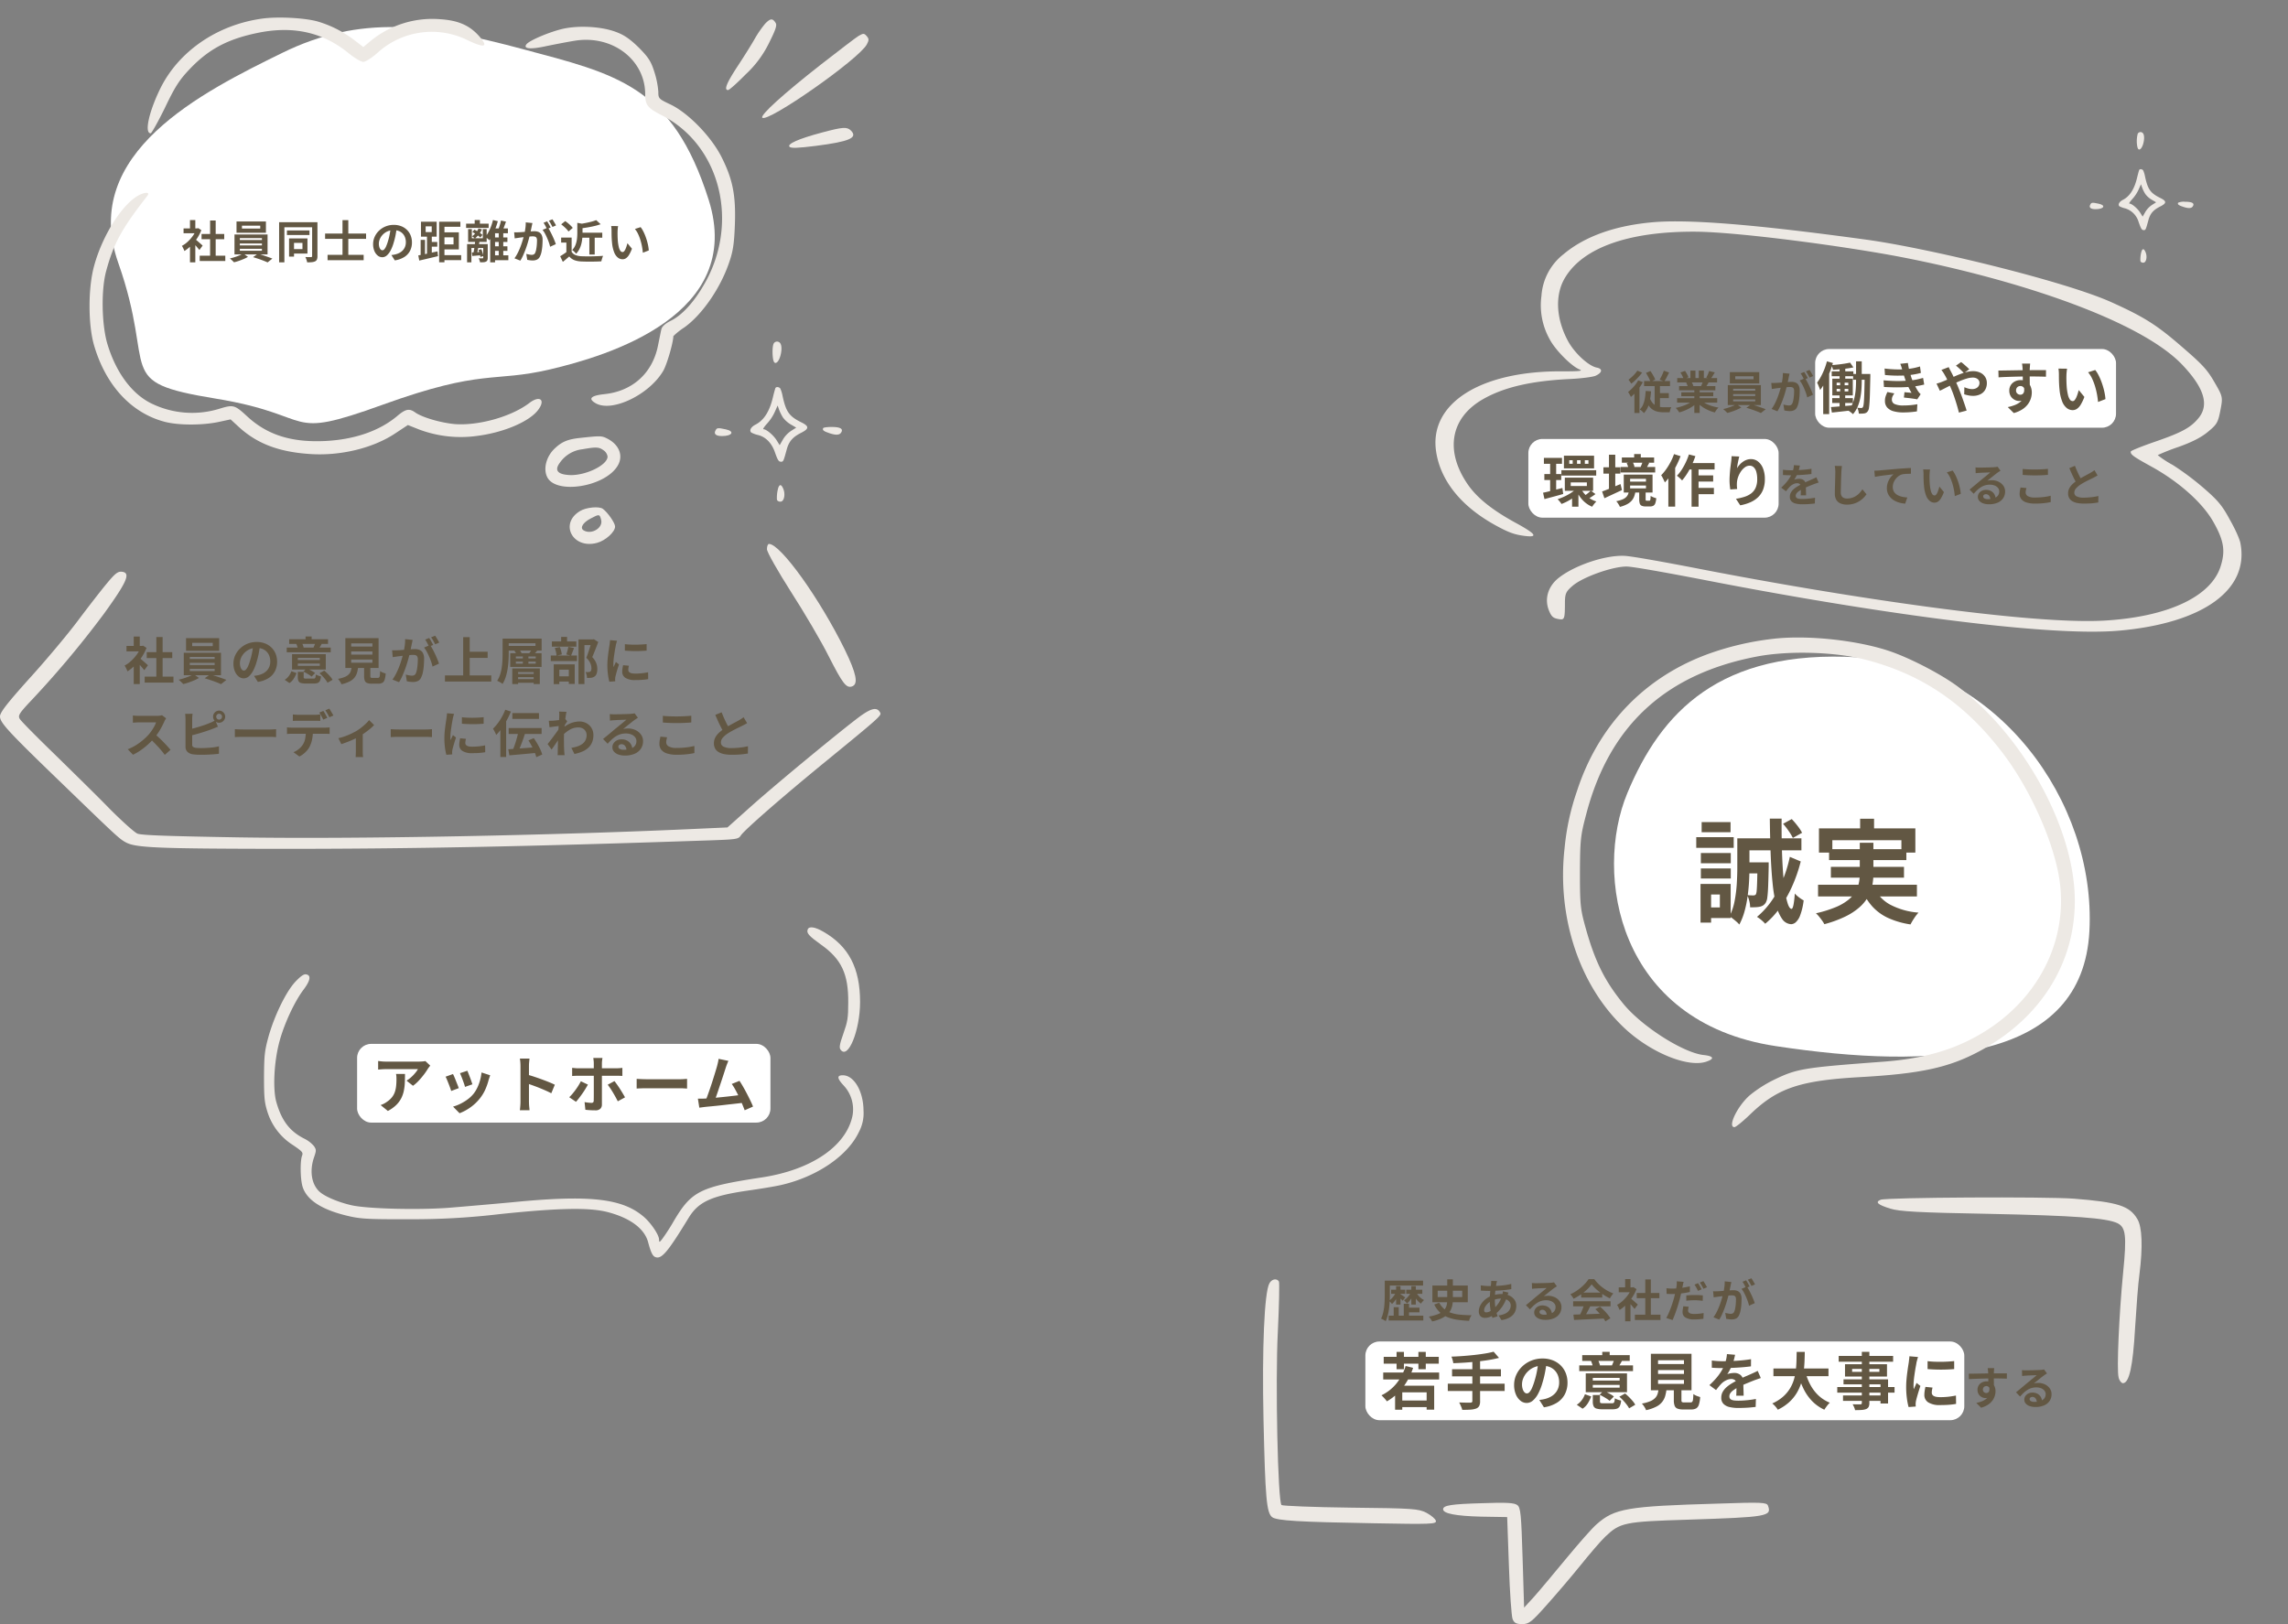
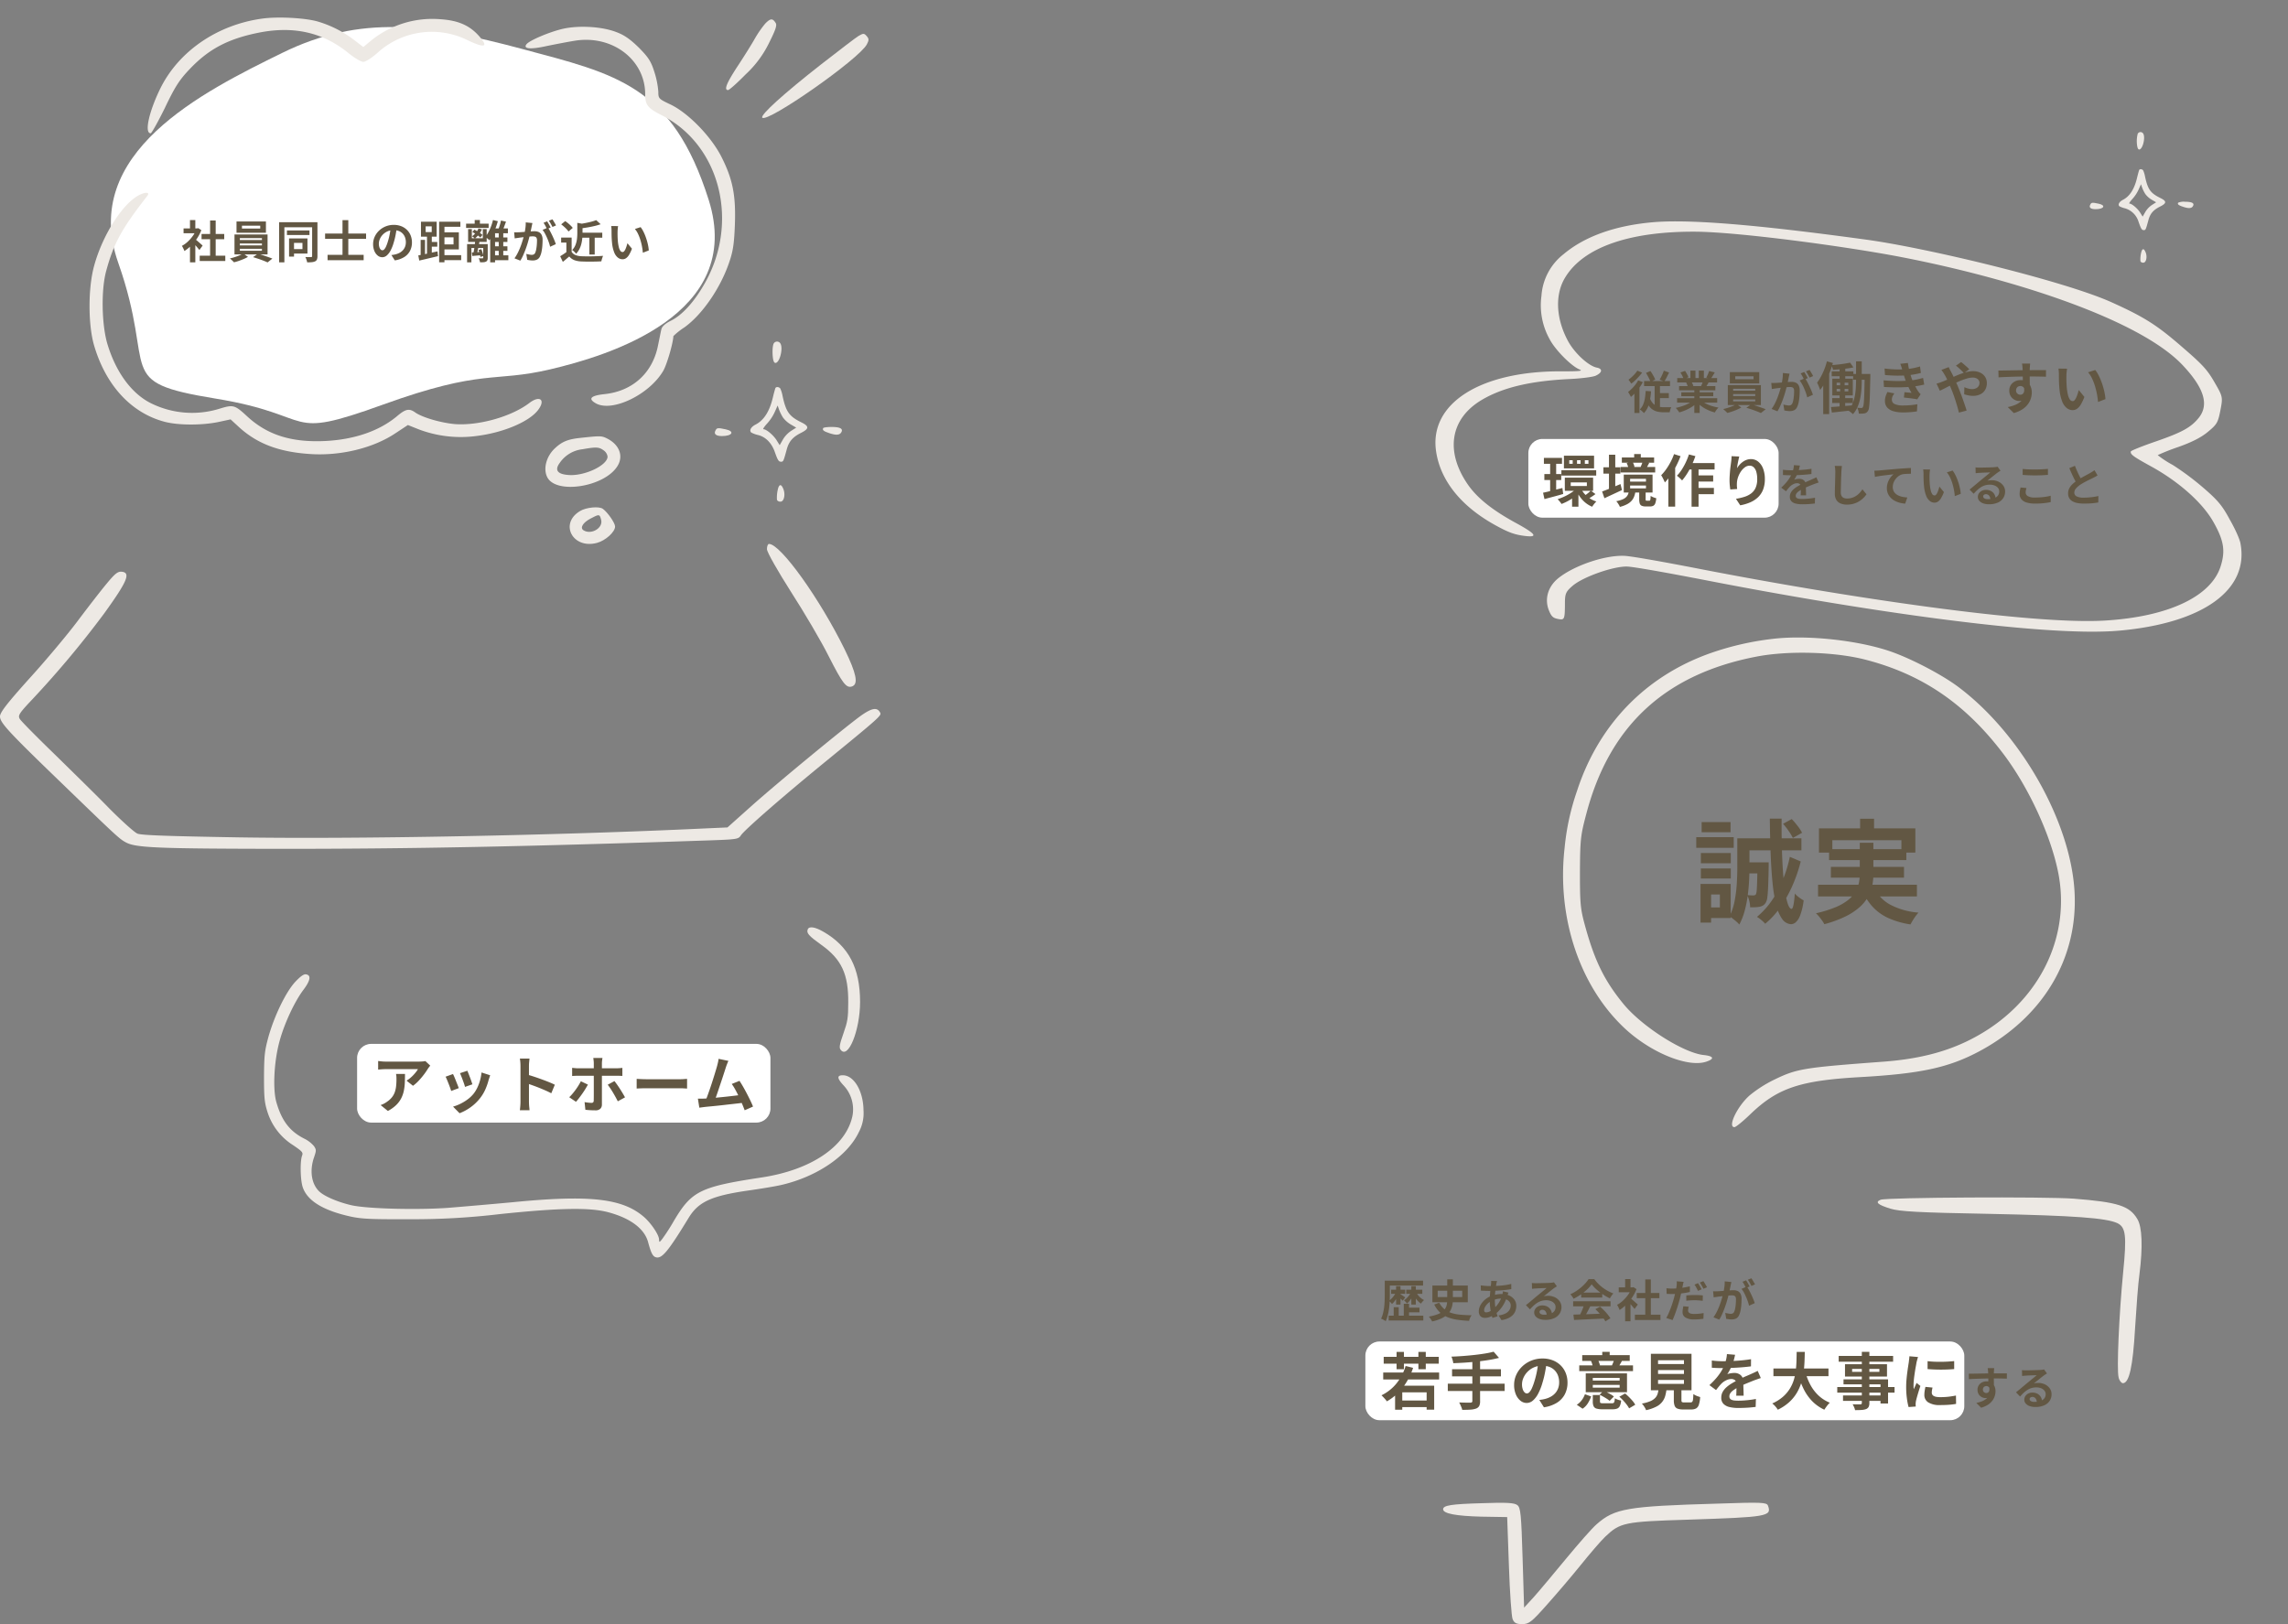
<svg xmlns="http://www.w3.org/2000/svg" width="813.711" height="577.77" viewBox="0 0 813.711 577.77">
  <rect x="0" y="0" width="813.711" height="577.77" fill="#808080" stroke="none" />
  <defs>
    <style>
      .cls-1 {
        fill: #625743;
      }

      .cls-2 {
        fill: #ede9e4;
        fill-rule: evenodd;
      }

      .cls-3 {
        fill: #fff;
      }
    </style>
  </defs>
  <g id="グループ_11615" data-name="グループ 11615" transform="translate(-200 -1179.014)">
    <g id="グループ_4247" data-name="グループ 4247">
-       <path id="パス_4227" data-name="パス 4227" class="cls-1" d="M7.38-1.026H17.622V1.1H7.38ZM8.118-9.72H17.19v2.088H8.118Zm3.42-5.4H13.77V0H11.538ZM.918-11.952H6.8v1.944H.918ZM3.492-5.814,5.634-8.37V1.62H3.492Zm0-9.468H5.634v4.23H3.492ZM5.4-7.758a7.535,7.535,0,0,1,.693.531q.441.369.945.81t.918.81l.594.531-1.3,1.764q-.27-.342-.657-.8t-.819-.945q-.432-.486-.846-.918t-.7-.72Zm.63-4.194h.414l.378-.09,1.206.792A16.1,16.1,0,0,1,6.282-7.893,18.951,18.951,0,0,1,3.906-5.022,15.558,15.558,0,0,1,1.26-2.9a5.748,5.748,0,0,0-.279-.693Q.792-4,.6-4.365A3.211,3.211,0,0,0,.234-4.95a10.929,10.929,0,0,0,2.376-1.7A15.006,15.006,0,0,0,4.644-8.973a11.039,11.039,0,0,0,1.386-2.6Zm18.252-1.1v1.17H31.59v-1.17ZM22.1-14.724H33.876v4.518H22.1Zm1.332,8.8v.774h8.838v-.774Zm0,2.142v.774h8.838V-3.78Zm0-4.266v.756h8.838v-.756ZM21.294-9.522h13.23V-1.53H21.294Zm3.492,7.614,1.908,1.35a14.14,14.14,0,0,1-1.683.846q-.963.414-1.98.765A19.977,19.977,0,0,1,21.1,1.62q-.306-.342-.783-.792T19.458.072q.954-.216,1.962-.54t1.908-.7A9.577,9.577,0,0,0,24.786-1.908ZM28.728-.45,30.636-1.8q.954.234,2.016.585t2.061.7q1,.351,1.737.639l-1.908,1.53q-.7-.324-1.7-.711T30.771.2Q29.7-.162,28.728-.45Zm19.71-11.88q-.18,1.368-.468,2.916A28.367,28.367,0,0,1,47.2-6.282,16.089,16.089,0,0,1,45.972-3.15a6.866,6.866,0,0,1-1.539,2.025,2.764,2.764,0,0,1-1.827.711,2.849,2.849,0,0,1-1.827-.675,4.61,4.61,0,0,1-1.332-1.863,6.965,6.965,0,0,1-.495-2.7,7.05,7.05,0,0,1,.63-2.952,7.853,7.853,0,0,1,1.755-2.457,8.321,8.321,0,0,1,2.628-1.683,8.533,8.533,0,0,1,3.249-.612,8.01,8.01,0,0,1,3.015.54,6.786,6.786,0,0,1,2.295,1.494A6.485,6.485,0,0,1,53.982-9.09a7.439,7.439,0,0,1,.5,2.754,7.248,7.248,0,0,1-.774,3.384A6.4,6.4,0,0,1,51.417-.486,9.841,9.841,0,0,1,47.628.846L46.278-1.3q.522-.054.918-.126t.756-.162A6.85,6.85,0,0,0,49.563-2.2a5.028,5.028,0,0,0,1.305-1.008,4.41,4.41,0,0,0,.873-1.413,4.877,4.877,0,0,0,.315-1.782,5.6,5.6,0,0,0-.324-1.944,4.377,4.377,0,0,0-.954-1.539,4.2,4.2,0,0,0-1.53-1.008,5.67,5.67,0,0,0-2.07-.351,5.935,5.935,0,0,0-2.538.513,5.941,5.941,0,0,0-1.854,1.323,5.809,5.809,0,0,0-1.143,1.746,4.665,4.665,0,0,0-.387,1.782,4.5,4.5,0,0,0,.216,1.5,2.275,2.275,0,0,0,.531.9.972.972,0,0,0,.675.3,1.052,1.052,0,0,0,.747-.387,4.317,4.317,0,0,0,.729-1.179,15.951,15.951,0,0,0,.72-2,24.586,24.586,0,0,0,.7-2.772,28.211,28.211,0,0,0,.414-2.88Zm13.41,7.452H69.66V-5.67H61.848Zm0-2.052H69.66V-7.7H61.848ZM71.8-9.018v5.472H59.8V-9.018Zm-1.476-3.618q-.288.522-.54.945t-.45.729l-1.908-.414q.18-.378.36-.837t.288-.819Zm-7.038-.4a5.685,5.685,0,0,1,.387.837q.171.459.261.8l-2.052.468a8.3,8.3,0,0,0-.225-.846,6.687,6.687,0,0,0-.333-.864ZM66.762-15.3v2.178H64.6V-15.3Zm6.786,3.942v1.674H57.906v-1.674Zm-.954-2.97v1.674H58.77v-1.674ZM61.38-2.3a10.888,10.888,0,0,1-.963,1.971A5.259,5.259,0,0,1,58.878,1.26L57.186.108a5.2,5.2,0,0,0,1.458-1.35,6.414,6.414,0,0,0,.918-1.71Zm9.864-.864a14.368,14.368,0,0,1,1.134,1.026q.576.576,1.062,1.152A6.028,6.028,0,0,1,74.2.108L72.414,1.152A7.7,7.7,0,0,0,71.7.063q-.459-.6-1.017-1.206A14.518,14.518,0,0,0,69.57-2.232ZM64.98-3.96q.522.216,1.089.5t1.08.585a5.149,5.149,0,0,1,.837.585l-1.242,1.26a5.431,5.431,0,0,0-.8-.6q-.5-.315-1.053-.63t-1.062-.549ZM63.936-.846q0,.36.189.441a2.476,2.476,0,0,0,.8.081h2.466a.994.994,0,0,0,.5-.1.652.652,0,0,0,.243-.414,5.307,5.307,0,0,0,.117-.945,3.862,3.862,0,0,0,.873.4,6.381,6.381,0,0,0,.963.261A4.83,4.83,0,0,1,69.714.459a1.489,1.489,0,0,1-.765.756,3.611,3.611,0,0,1-1.359.207H64.674a5.954,5.954,0,0,1-1.746-.2,1.33,1.33,0,0,1-.846-.693A3.183,3.183,0,0,1,61.848-.81V-2.718h2.088Zm16.9-9.144v1.116H88.38V-9.99Zm0,2.88v1.134H88.38V-7.11Zm0-5.742v1.116H88.38v-1.116ZM78.75-14.724H90.576V-4.1H78.75Zm6.678,9.18h2.214v4.3q0,.432.135.549a1.108,1.108,0,0,0,.639.117h1.89a.634.634,0,0,0,.468-.162,1.263,1.263,0,0,0,.234-.684q.072-.522.108-1.584a3.835,3.835,0,0,0,.585.36,5.02,5.02,0,0,0,.738.306l.657.216A9.215,9.215,0,0,1,92.718.081a1.919,1.919,0,0,1-.792,1.089,2.811,2.811,0,0,1-1.422.306H88.11a4.289,4.289,0,0,1-1.647-.252,1.443,1.443,0,0,1-.81-.846,4.639,4.639,0,0,1-.225-1.6Zm-4.392.738h2.3a12.7,12.7,0,0,1-.387,2.241,5.257,5.257,0,0,1-.9,1.827A5.3,5.3,0,0,1,80.3.675a12.085,12.085,0,0,1-2.952,1.017,2.951,2.951,0,0,0-.3-.657q-.207-.351-.45-.7a3.422,3.422,0,0,0-.477-.567,11.1,11.1,0,0,0,2.5-.711,4.19,4.19,0,0,0,1.431-.981A3.172,3.172,0,0,0,80.748-3.2,9.587,9.587,0,0,0,81.036-4.806Zm21.654-9.288q-.072.342-.162.747t-.162.747q-.072.4-.18.891t-.207.99q-.1.5-.207.963-.18.774-.45,1.8t-.63,2.2q-.36,1.179-.81,2.367t-.954,2.313A15.548,15.548,0,0,1,97.848.954L95.508.018a14.044,14.044,0,0,0,1.179-1.9q.549-1.053,1-2.16t.8-2.2q.351-1.089.612-2.025t.4-1.6q.252-1.224.4-2.358a13.271,13.271,0,0,0,.108-2.142Zm6.192,1.818a12.677,12.677,0,0,1,.891,1.449q.459.855.909,1.809t.81,1.836q.36.882.558,1.53l-2.286,1.044a14.71,14.71,0,0,0-.477-1.674q-.315-.918-.729-1.863t-.873-1.791a8.467,8.467,0,0,0-.945-1.422ZM95.382-10.4q.486.036.963.027t.963-.027q.45-.018,1.08-.063t1.341-.1q.711-.054,1.431-.117t1.332-.1q.612-.036,1.008-.036a4.2,4.2,0,0,1,1.692.315,2.4,2.4,0,0,1,1.143,1.071,4.214,4.214,0,0,1,.423,2.052q0,1.062-.09,2.3a19.415,19.415,0,0,1-.315,2.376,7.648,7.648,0,0,1-.621,1.926,2.542,2.542,0,0,1-1.179,1.3,4.047,4.047,0,0,1-1.773.36,8.167,8.167,0,0,1-1.1-.081Q101.088.72,100.62.63l-.378-2.376q.342.09.765.18t.81.144a4.721,4.721,0,0,0,.621.054,1.749,1.749,0,0,0,.792-.171,1.28,1.28,0,0,0,.558-.6,5.644,5.644,0,0,0,.414-1.35,16.592,16.592,0,0,0,.243-1.791q.081-.963.081-1.845a2.111,2.111,0,0,0-.207-1.062,1.014,1.014,0,0,0-.594-.459,3.3,3.3,0,0,0-.945-.117q-.414,0-1.116.063t-1.5.144q-.8.081-1.485.171t-1.062.126q-.4.072-1,.153T95.6-7.956Zm13.176-4.374q.234.324.5.774t.513.9q.252.45.432.792l-1.458.63q-.18-.378-.414-.828t-.486-.9a6.192,6.192,0,0,0-.5-.774Zm2.142-.81q.234.342.5.792t.531.9q.261.45.4.756l-1.422.612q-.288-.558-.684-1.269a10.773,10.773,0,0,0-.774-1.215Zm11.178,5.706h7.488V-7.7h-7.488Zm-7.7,8.424h16.47V.72h-16.47Zm6.48-13.608h2.322V-.252h-2.322Zm14.022.522h2.178v5.31q0,1.188-.081,2.592a28.738,28.738,0,0,1-.315,2.871,20.026,20.026,0,0,1-.666,2.844,10.639,10.639,0,0,1-1.134,2.493,5.335,5.335,0,0,0-.558-.4q-.342-.216-.711-.414A6.484,6.484,0,0,0,132.75.45a9.412,9.412,0,0,0,1.062-2.259,15,15,0,0,0,.576-2.529q.18-1.3.234-2.556t.054-2.34Zm1.242,0h12.636V-10.3H135.918v-1.638h10.458v-.954H135.918Zm2.934,4.356,1.638-.54a4.664,4.664,0,0,1,.567.693,3.164,3.164,0,0,1,.369.693l-1.728.594a3.373,3.373,0,0,0-.324-.711A4.424,4.424,0,0,0,138.852-10.188Zm6.21-.54,1.89.468q-.36.45-.7.81t-.63.63l-1.53-.468q.252-.306.531-.72A8.157,8.157,0,0,0,145.062-10.728Zm-6.948,6.786h9.792V1.62h-2.178V-2.628h-5.544V1.62h-2.07Zm1.278-2.43v.72h7.056v-.72Zm0-1.818v.7h7.056v-.7Zm-2-1.17h11.142v4.878H137.394Zm4.482.486h1.98v3.69h-1.98ZM139.464-1.98H146.5V-.828h-7.038Zm0,1.836H146.5v1.3h-7.038Zm22.212-14.112h5.256v2.016h-3.15V1.62h-2.106Zm-9.468.7H160.9v1.872h-8.694Zm-.4,5.022h9.324V-6.57h-9.324Zm3.69-6.624h2.106v2.772H155.5Zm-2.268,3.96,1.782-.36a8.617,8.617,0,0,1,.468,1.332,10.066,10.066,0,0,1,.27,1.3l-1.89.432a6.848,6.848,0,0,0-.2-1.305A9.81,9.81,0,0,0,153.234-11.2Zm4.842-.432,2.016.432q-.288.738-.567,1.467t-.513,1.251L157.32-8.91q.144-.378.288-.855t.261-.972Q157.986-11.232,158.076-11.628ZM153.594-1.134h5.562V.738h-5.562Zm-.738-4.248h7.47V1.566H158.22V-3.51h-3.366V1.638h-2Zm13.518-8.874h.414l.324-.09,1.584.99q-.486,1.314-1.053,2.763t-1.089,2.6A7.168,7.168,0,0,1,167.7-6.435a5.456,5.456,0,0,1,.522,1.413,6.352,6.352,0,0,1,.135,1.26,5.112,5.112,0,0,1-.234,1.674,2.015,2.015,0,0,1-.756,1.026,2.652,2.652,0,0,1-1.242.45q-.306.036-.675.045t-.747.009a6.18,6.18,0,0,0-.153-1.062,3.873,3.873,0,0,0-.387-1.062q.306.036.558.045a3.955,3.955,0,0,0,.468-.009,3.294,3.294,0,0,0,.351-.054.781.781,0,0,0,.3-.126.788.788,0,0,0,.333-.441,2.467,2.467,0,0,0,.1-.765,4.739,4.739,0,0,0-.369-1.7,5.79,5.79,0,0,0-1.467-1.989q.27-.648.549-1.449t.54-1.62q.261-.819.486-1.539t.369-1.188Zm11.79,1.674q.828.108,1.863.153t2.106.036q1.071-.009,2.061-.072t1.71-.135v2.322q-.828.072-1.818.117t-2.034.045q-1.044,0-2.043-.045t-1.845-.117ZM179.6-4.9q-.108.45-.162.8a4.67,4.67,0,0,0-.054.711,1.023,1.023,0,0,0,.144.531,1.18,1.18,0,0,0,.441.414,2.344,2.344,0,0,0,.774.252,7.072,7.072,0,0,0,1.161.081,20.749,20.749,0,0,0,2.268-.117q1.062-.117,2.25-.351l.036,2.43a19.22,19.22,0,0,1-1.989.252q-1.125.09-2.655.09a6.133,6.133,0,0,1-3.456-.783,2.493,2.493,0,0,1-1.134-2.169,7.7,7.7,0,0,1,.081-1.089q.081-.567.225-1.251Zm-4.212-8.892a5.116,5.116,0,0,0-.162.5q-.09.324-.171.63t-.117.468q-.054.378-.171.981t-.234,1.35q-.117.747-.225,1.521t-.171,1.494q-.063.72-.063,1.26,0,.252.009.576a3.537,3.537,0,0,0,.063.594q.126-.306.27-.612t.288-.621q.144-.315.252-.6l1.116.882q-.252.738-.513,1.584T175.1-2.187q-.207.747-.315,1.233-.036.2-.063.45a3.946,3.946,0,0,0-.027.4q0,.144.009.351t.027.387l-2.088.144a18.534,18.534,0,0,1-.486-2.493,24.766,24.766,0,0,1-.216-3.393q0-1.008.09-2.052t.216-2.007q.126-.963.243-1.755t.207-1.314q.036-.378.1-.855t.081-.909ZM15.012,13.8q-.108.162-.315.5a3.843,3.843,0,0,0-.315.63q-.378.846-.927,1.89t-1.242,2.1a20.749,20.749,0,0,1-1.467,1.971,30.026,30.026,0,0,1-2.223,2.241,24.355,24.355,0,0,1-2.556,2.034,19.6,19.6,0,0,1-2.745,1.593L1.368,24.812a16.745,16.745,0,0,0,2.826-1.4,21.107,21.107,0,0,0,2.538-1.836,21.01,21.01,0,0,0,2.016-1.926,16.183,16.183,0,0,0,1.125-1.458,17.173,17.173,0,0,0,.945-1.539,7.8,7.8,0,0,0,.612-1.413h-6.1q-.378,0-.792.027t-.783.054q-.369.027-.567.045V12.806q.27.018.666.054t.8.054q.4.018.675.018h6.354a7.594,7.594,0,0,0,1.089-.072,4.678,4.678,0,0,0,.765-.162Zm-4.032,5.6q.7.558,1.494,1.3t1.566,1.53q.774.792,1.431,1.521t1.107,1.269l-2.052,1.782q-.666-.918-1.521-1.908t-1.8-1.971q-.945-.981-1.917-1.863ZM32.832,13.22a1.021,1.021,0,0,0,.3.738.976.976,0,0,0,.729.306,1.044,1.044,0,0,0,0-2.088.976.976,0,0,0-.729.306A1.021,1.021,0,0,0,32.832,13.22Zm-1.116,0A2.079,2.079,0,0,1,32,12.14a2.249,2.249,0,0,1,.774-.783,2.112,2.112,0,0,1,2.16,0,2.327,2.327,0,0,1,.783.783,2.112,2.112,0,0,1,0,2.16,2.327,2.327,0,0,1-.783.783,2.112,2.112,0,0,1-2.16,0A2.249,2.249,0,0,1,32,14.3,2.079,2.079,0,0,1,31.716,13.22Zm-7.29-1.026a9.2,9.2,0,0,0-.108.954q-.036.54-.036.918v9.09a.935.935,0,0,0,.288.792,2.284,2.284,0,0,0,.882.342q.414.054.954.081t1.134.027q.7,0,1.557-.045t1.728-.117q.873-.072,1.647-.2t1.332-.27V26.4q-.846.126-1.962.207t-2.277.126q-1.161.045-2.169.045-.882,0-1.665-.054t-1.359-.144a3.423,3.423,0,0,1-1.818-.891,2.464,2.464,0,0,1-.648-1.809v-9.81q0-.2-.018-.54t-.045-.7a5.254,5.254,0,0,0-.081-.63ZM23.238,17.72q.864-.18,1.836-.441t1.962-.567q.99-.306,1.881-.621t1.593-.621a10.34,10.34,0,0,0,.963-.414q.477-.234,1-.558l.972,2.286q-.522.2-1.089.441t-1.017.405q-.792.306-1.809.648t-2.115.675q-1.1.333-2.169.621t-1.989.5Zm16.218-.054.828.045q.5.027,1.053.045t1.017.018H52.02q.63,0,1.188-.045t.918-.063v2.826l-.918-.054Q52.6,20.4,52.02,20.4H42.354q-.774,0-1.584.027t-1.314.063ZM60.084,12.41q.432.072.954.108t.972.036H67.9q.468,0,.972-.036t.972-.108v2.322q-.468-.036-.972-.045t-.972-.009H62.01q-.468,0-.99.009t-.936.045ZM58,17.018q.4.054.855.081t.873.027h11.79q.288,0,.783-.027t.855-.081v2.34q-.324-.036-.792-.045t-.846-.009H59.724q-.4,0-.873.018T58,19.376Zm9.216,1.26a14.712,14.712,0,0,1-.306,3.141,10.233,10.233,0,0,1-.882,2.511,6.414,6.414,0,0,1-.855,1.26,9.683,9.683,0,0,1-1.251,1.224,7.726,7.726,0,0,1-1.512.972L60.3,25.856a6.692,6.692,0,0,0,1.836-1.071,7.064,7.064,0,0,0,1.422-1.5A6.073,6.073,0,0,0,64.476,21a14.893,14.893,0,0,0,.234-2.718Zm3.708-7.11q.234.324.5.774t.5.9q.243.45.423.792l-1.44.63q-.288-.558-.675-1.269a13.844,13.844,0,0,0-.747-1.233Zm2.124-.81q.234.342.5.8l.531.9q.261.441.423.747l-1.44.63q-.27-.576-.675-1.278t-.765-1.206ZM76.266,20.87a18.271,18.271,0,0,0,2.385-.693,24.279,24.279,0,0,0,2.277-.954q1.062-.513,1.782-.927a17.83,17.83,0,0,0,1.737-1.215q.855-.675,1.575-1.359a10.81,10.81,0,0,0,1.17-1.278l1.782,1.746A12.413,12.413,0,0,1,87.6,17.495q-.855.711-1.845,1.422T83.772,20.2q-.612.378-1.4.765t-1.665.756q-.873.369-1.746.693t-1.629.576Zm6.228-1.17,2.448-.468V25.64q0,.306.009.7t.045.729q.036.333.072.513H82.4a3.23,3.23,0,0,0,.045-.513q.009-.333.027-.729t.018-.7Zm12.4-2.034.828.045q.5.027,1.053.045t1.017.018h9.666q.63,0,1.188-.045t.918-.063v2.826l-.918-.054q-.612-.036-1.188-.036H97.794q-.774,0-1.584.027t-1.314.063ZM120.2,13.418q.828.108,1.863.153t2.106.036q1.071-.009,2.061-.072t1.71-.135v2.322q-.828.072-1.818.117t-2.034.045q-1.044,0-2.043-.045t-1.845-.117Zm1.44,7.686q-.108.45-.162.8a4.669,4.669,0,0,0-.054.711,1.023,1.023,0,0,0,.144.531,1.18,1.18,0,0,0,.441.414,2.344,2.344,0,0,0,.774.252,7.072,7.072,0,0,0,1.161.081,20.749,20.749,0,0,0,2.268-.117q1.062-.117,2.25-.351l.036,2.43a19.22,19.22,0,0,1-1.989.252q-1.125.09-2.655.09a6.133,6.133,0,0,1-3.456-.783,2.493,2.493,0,0,1-1.134-2.169,7.7,7.7,0,0,1,.081-1.089q.081-.567.225-1.251Zm-4.212-8.892a5.115,5.115,0,0,0-.162.5q-.09.324-.171.63t-.117.468q-.054.378-.171.981t-.234,1.35q-.117.747-.225,1.521t-.171,1.494q-.063.72-.063,1.26,0,.252.009.576a3.537,3.537,0,0,0,.063.594q.126-.306.27-.612t.288-.621q.144-.315.252-.6l1.116.882q-.252.738-.513,1.584t-.468,1.593q-.207.747-.315,1.233-.036.2-.063.45a3.947,3.947,0,0,0-.027.4q0,.144.009.351t.027.387l-2.088.144a18.533,18.533,0,0,1-.486-2.493,24.765,24.765,0,0,1-.216-3.393q0-1.008.09-2.052t.216-2.007q.126-.963.243-1.755t.207-1.314q.036-.378.1-.855t.081-.909Zm20.718-.27h9.468v2.07H138.15Zm-1.314,5.328h11.718v2.088H136.836Zm3.474,1.26,2.376.612q-.288.882-.6,1.8t-.657,1.8q-.342.882-.666,1.683t-.63,1.449l-1.908-.594q.288-.684.594-1.512t.585-1.737q.279-.909.513-1.809T140.31,18.53Zm-3.6,6.282,2.952-.207q1.674-.117,3.537-.261t3.681-.288l.018,2.016q-1.728.18-3.492.342t-3.375.306q-1.611.144-2.943.252Zm7.164-3.15,1.908-.81q.63.918,1.233,1.953t1.071,2.043a11.049,11.049,0,0,1,.684,1.836l-2.106.936a11.422,11.422,0,0,0-.612-1.827q-.432-1.035-1.008-2.115T143.874,21.662ZM135.63,10.754l2,.648a27.564,27.564,0,0,1-1.449,3.051,29.948,29.948,0,0,1-1.8,2.88,18.442,18.442,0,0,1-1.989,2.385,6.229,6.229,0,0,0-.288-.684q-.2-.414-.432-.846a6.72,6.72,0,0,0-.414-.684,16.156,16.156,0,0,0,1.683-1.908,19.019,19.019,0,0,0,1.5-2.322A21.8,21.8,0,0,0,135.63,10.754Zm-1.746,4.968,2.052-2.052v13.9h-2.052Zm25.254,8.586a12.324,12.324,0,0,0,2.178-.522,6.349,6.349,0,0,0,1.719-.882,3.719,3.719,0,0,0,1.125-1.323,4.04,4.04,0,0,0,.4-1.845,2.638,2.638,0,0,0-.783-1.881,2.724,2.724,0,0,0-.927-.6,3.273,3.273,0,0,0-1.224-.216,6.056,6.056,0,0,0-3.186.891,13.127,13.127,0,0,0-2.79,2.3V17.666a9.931,9.931,0,0,1,3.267-2.124A8.889,8.889,0,0,1,162,14.93a5.168,5.168,0,0,1,2.511.612,4.67,4.67,0,0,1,1.791,1.71,4.8,4.8,0,0,1,.666,2.538,6.687,6.687,0,0,1-.432,2.466,5.466,5.466,0,0,1-1.278,1.926,7.2,7.2,0,0,1-2.106,1.4,13.982,13.982,0,0,1-2.934.909ZM155.052,16.5q-.288.018-.738.081t-.963.126q-.513.063-1.035.135t-.972.126l-.234-2.3q.4.018.747.009t.819-.027q.432-.036,1.035-.1t1.224-.153q.621-.09,1.161-.2a6.481,6.481,0,0,0,.846-.216l.72.918q-.162.216-.369.54t-.423.657l-.378.585L155.43,20.06q-.288.414-.711,1.044t-.891,1.332q-.468.7-.918,1.35t-.81,1.134l-1.422-1.962.792-1q.45-.567.927-1.206t.945-1.278q.468-.639.873-1.206t.675-.981l.036-.468Zm-.216-3.474v-.8a4.774,4.774,0,0,0-.072-.819l2.628.09q-.09.414-.216,1.2t-.243,1.791q-.117,1.008-.216,2.115t-.162,2.2q-.063,1.1-.063,2.052,0,.738.009,1.494t.027,1.548q.018.792.072,1.638.018.234.054.657t.072.729h-2.484q.036-.306.045-.711t.009-.621q.018-.882.036-1.638t.027-1.6q.009-.846.045-1.962.018-.414.054-1.053t.081-1.4q.045-.765.1-1.557t.1-1.485q.045-.693.072-1.188T154.836,13.022Zm17.964-.738q.378.054.81.072t.828.018q.288,0,.864-.009t1.3-.027l1.449-.036q.72-.018,1.3-.045t.909-.045q.558-.054.882-.1a2.919,2.919,0,0,0,.486-.1l1.17,1.6q-.306.2-.63.4a7.327,7.327,0,0,0-.63.432q-.36.252-.864.657t-1.071.855q-.567.45-1.1.882t-.963.774a6.906,6.906,0,0,1,.864-.153,7.825,7.825,0,0,1,.846-.045,6.169,6.169,0,0,1,2.745.594,4.945,4.945,0,0,1,1.926,1.611,3.968,3.968,0,0,1,.711,2.331,4.758,4.758,0,0,1-.72,2.574,4.969,4.969,0,0,1-2.169,1.836,8.486,8.486,0,0,1-3.627.684,6.577,6.577,0,0,1-2.241-.36,3.678,3.678,0,0,1-1.575-1.026,2.318,2.318,0,0,1-.576-1.566,2.525,2.525,0,0,1,.4-1.377,3.01,3.01,0,0,1,1.134-1.035,3.47,3.47,0,0,1,1.683-.4,4.124,4.124,0,0,1,2.1.495,3.436,3.436,0,0,1,1.314,1.323,3.835,3.835,0,0,1,.477,1.818l-2.106.288a2.573,2.573,0,0,0-.495-1.593,1.537,1.537,0,0,0-1.269-.6,1.205,1.205,0,0,0-.81.261.776.776,0,0,0-.306.6.919.919,0,0,0,.5.81,2.506,2.506,0,0,0,1.314.306,7.625,7.625,0,0,0,2.556-.369,3.19,3.19,0,0,0,1.539-1.062,2.691,2.691,0,0,0,.513-1.647,2.195,2.195,0,0,0-.495-1.422,3.246,3.246,0,0,0-1.341-.954,5.053,5.053,0,0,0-1.908-.342,6.579,6.579,0,0,0-1.908.261,6.76,6.76,0,0,0-1.629.738,9.97,9.97,0,0,0-1.494,1.152,19.342,19.342,0,0,0-1.449,1.5l-1.638-1.692q.486-.4,1.1-.891t1.251-1.035l1.206-1.017q.567-.477.963-.8.378-.306.882-.72l1.044-.855q.54-.441,1.026-.846t.81-.693q-.27,0-.7.018t-.945.036l-1.026.036q-.513.018-.954.045l-.729.045q-.36.018-.756.054t-.72.09Zm18.864.63q.99.108,2.232.162t2.664.054q.882,0,1.827-.036t1.827-.09q.882-.054,1.566-.126v2.394q-.63.054-1.521.108t-1.854.081q-.963.027-1.827.027-1.4,0-2.61-.054t-2.3-.144Zm1.512,7.632q-.126.468-.216.918a4.579,4.579,0,0,0-.09.9,1.648,1.648,0,0,0,.873,1.422,5.411,5.411,0,0,0,2.817.558q1.224,0,2.358-.09T201.069,24a17.228,17.228,0,0,0,1.809-.378l.018,2.538q-.792.18-1.764.315t-2.1.216q-1.125.081-2.385.081a11.268,11.268,0,0,1-3.438-.45,4.242,4.242,0,0,1-2.07-1.305,3.251,3.251,0,0,1-.684-2.1,7.568,7.568,0,0,1,.126-1.44q.126-.648.234-1.152Zm28.458-5.04q-.4.252-.837.486t-.945.486q-.414.216-1.017.5t-1.3.639q-.693.351-1.4.738t-1.314.783a8.934,8.934,0,0,0-1.809,1.53,2.593,2.593,0,0,0-.693,1.746,1.6,1.6,0,0,0,.936,1.467,6.015,6.015,0,0,0,2.808.513q.936,0,1.989-.081t2.079-.234q1.026-.153,1.818-.351l-.036,2.592q-.756.126-1.647.234t-1.926.162q-1.035.054-2.205.054a14.013,14.013,0,0,1-2.493-.207,6.58,6.58,0,0,1-2-.675,3.456,3.456,0,0,1-1.332-1.26,3.705,3.705,0,0,1-.477-1.944,4.333,4.333,0,0,1,.5-2.088,6.5,6.5,0,0,1,1.377-1.728,16.789,16.789,0,0,1,1.917-1.494q.648-.432,1.368-.837t1.413-.783q.693-.378,1.3-.693t1-.549q.522-.306.918-.558a8.6,8.6,0,0,0,.756-.54Zm-9.054-3.852q.45,1.188.945,2.286t.99,2.052q.5.954.909,1.71l-2.034,1.206q-.486-.828-1.008-1.854t-1.044-2.169q-.522-1.143-1.008-2.313Z" transform="translate(244.068 1420.75)" />
      <g id="グループ_2488" data-name="グループ 2488" transform="translate(-815.643 -34.019)">
        <path id="パス_2434" data-name="パス 2434" class="cls-2" d="M1488.609,1408.4c0,1.055,3.9,7.874,8.6,15.261,4.708,7.306,10.716,17.535,13.314,22.73,5.033,9.9,6.332,11.608,8.442,10.8,2.192-.893,1.461-4.546-2.679-13.07-8.849-18.022-22.811-37.586-26.952-37.586C1488.934,1406.533,1488.609,1407.345,1488.609,1408.4Z" transform="translate(-200.207)" />
        <path id="パス_2435" data-name="パス 2435" class="cls-2" d="M1053.553,1427.942c-2.03,2.437-6.657,8.407-10.31,13.281s-11.365,14.074-17.129,20.409c-7.874,8.773-10.472,12.063-10.472,13.525,0,2.193,2.76,5.239,21.837,23.638,19.645,19.008,20.619,19.922,22.892,21.141,3.491,1.95,11.284,2.254,55.526,2.315,46.271,0,86.536-.792,151.4-2.985,10.472-.366,10.959-.427,11.852-1.828,1.38-2.01,14.774-13.708,30.2-26.319,19-15.535,19.889-16.327,19.321-17.3-1.055-2.072-3-1.706-7.144,1.279-6.332,4.691-28.25,22.725-38.235,31.559l-8.93,7.981-8.2.365c-53.091,2.5-123.959,3.838-165.685,3.168-24.678-.426-34.582-.731-35.962-1.34-1.055-.426-5.439-4.387-9.823-8.773-4.3-4.447-13.151-13.1-19.483-19.313-6.413-6.214-12.014-11.88-12.5-12.672-.731-1.157-.243-1.949,3-5.483a349.391,349.391,0,0,0,26.87-31.924c8.28-11.453,9.66-14.622,6.414-14.987-1.461-.183-2.517.731-5.439,4.265Z" transform="translate(0 -7.248)" />
      </g>
    </g>
    <g id="グループ_4250" data-name="グループ 4250">
-       <rect id="長方形_344" data-name="長方形 344" class="cls-3" width="107" height="28" rx="5" transform="translate(845.549 1303.173)" />
      <rect id="長方形_345" data-name="長方形 345" class="cls-3" width="89" height="28" rx="5" transform="translate(743.549 1335.173)" />
      <path id="パス_4228" data-name="パス 4228" class="cls-1" d="M6.624-12.8l1.584-.672q.336.464.664,1.016t.608,1.072a7.617,7.617,0,0,1,.44.952l-1.664.816a10.661,10.661,0,0,0-.424-1q-.264-.552-.576-1.12T6.624-12.8Zm6.352-.8,1.872.656q-.416.864-.856,1.712t-.84,1.472l-1.664-.64q.256-.416.536-.968t.536-1.144Q12.816-13.1,12.976-13.6ZM5.952-9.92h9.216V-8.1H5.952Zm4.656,4.3h4.144V-3.84H10.608ZM7.888-4.24A5.572,5.572,0,0,0,9.12-1.952,4,4,0,0,0,10.872-.88a7.4,7.4,0,0,0,2.088.288h2.672a3.008,3.008,0,0,0-.248.536,5.734,5.734,0,0,0-.2.672q-.08.344-.128.584H12.8A9.313,9.313,0,0,1,10.752.984,5.258,5.258,0,0,1,8.984.232a5.165,5.165,0,0,1-1.44-1.5A9.413,9.413,0,0,1,6.464-3.7ZM9.712-9.3H11.6V.3L9.712-.672Zm-3.2,2.912,1.92.128A22.507,22.507,0,0,1,7.7-1.76,7.546,7.546,0,0,1,5.9,1.5,5.391,5.391,0,0,0,5.5,1.072q-.264-.256-.552-.5A5.3,5.3,0,0,0,4.432.192,5.155,5.155,0,0,0,5.6-1.512a9.669,9.669,0,0,0,.64-2.24A22.041,22.041,0,0,0,6.512-6.384ZM3.84-10.144l1.68.624A17.644,17.644,0,0,1,4.312-7.584a20.107,20.107,0,0,1-1.48,1.84,14.6,14.6,0,0,1-1.568,1.5A4.771,4.771,0,0,0,1-4.784Q.816-5.12.616-5.464a5.273,5.273,0,0,0-.36-.552A13.857,13.857,0,0,0,1.592-7.184,13.847,13.847,0,0,0,2.84-8.6,11,11,0,0,0,3.84-10.144ZM3.552-13.6l1.7.688A16.821,16.821,0,0,1,4.1-11.5q-.648.72-1.336,1.376a12.578,12.578,0,0,1-1.36,1.136Q1.28-9.184,1.1-9.44T.728-9.96A4.45,4.45,0,0,0,.4-10.384a13.716,13.716,0,0,0,1.176-.96A14.045,14.045,0,0,0,2.7-12.48,9.24,9.24,0,0,0,3.552-13.6ZM2.512-6.688,4.144-8.32l.16.064V1.456H2.512ZM17.7-3.808H31.968v1.584H17.7Zm.048-7.168H31.92v1.568H17.744ZM18.4-8.112H31.3v1.5H18.4ZM19.184-5.9H30.56v1.392H19.184Zm4.64-1.456h1.9v8.8h-1.9Zm-1.392-6.256h1.792v3.392H22.432Zm2.976,0h1.808v3.28H25.408ZM23.472-3.1l1.52.688A9.7,9.7,0,0,1,23.176-.872,14.884,14.884,0,0,1,20.9.376a17.448,17.448,0,0,1-2.448.872A4.609,4.609,0,0,0,18.1.712q-.216-.3-.448-.584a4.48,4.48,0,0,0-.44-.48,21.834,21.834,0,0,0,2.392-.656,14,14,0,0,0,2.2-.944A8.1,8.1,0,0,0,23.472-3.1Zm2.64-.048a6.9,6.9,0,0,0,1.184.9,10.828,10.828,0,0,0,1.512.768,14.871,14.871,0,0,0,1.744.6,15.88,15.88,0,0,0,1.864.4q-.224.224-.472.52a6.758,6.758,0,0,0-.464.624q-.216.328-.36.6A13.829,13.829,0,0,1,29.24.648a14.41,14.41,0,0,1-1.752-.856A12.32,12.32,0,0,1,25.92-1.28a9.115,9.115,0,0,1-1.3-1.264Zm2.976-10.32,2,.48q-.368.656-.752,1.272t-.7,1.048l-1.568-.48q.192-.32.384-.728t.36-.832Q28.976-13.136,29.088-13.472Zm-2.112,3.424,2.032.48q-.336.56-.64,1.08t-.544.888l-1.632-.448q.208-.448.432-1A10,10,0,0,0,26.976-10.048Zm-8.1-2.912,1.648-.56a11.309,11.309,0,0,1,.7,1.144,7.624,7.624,0,0,1,.512,1.112l-1.728.64a5.933,5.933,0,0,0-.464-1.136Q19.216-12.416,18.88-12.96Zm2.032,3.584,1.872-.3a7.636,7.636,0,0,1,.408.76,5.478,5.478,0,0,1,.3.744l-1.952.336a7.022,7.022,0,0,0-.256-.752A6.032,6.032,0,0,0,20.912-9.376ZM38.384-11.6v1.04h6.5V-11.6Zm-1.936-1.488H46.912v4.016H36.448Zm1.184,7.824v.688h7.856v-.688Zm0,1.9v.688h7.856V-3.36Zm0-3.792v.672h7.856v-.672Zm-1.9-1.312h11.76v7.1H35.728Zm3.1,6.768,1.7,1.2a12.569,12.569,0,0,1-1.5.752q-.856.368-1.76.68a17.757,17.757,0,0,1-1.72.5q-.272-.3-.7-.7T34.1.064q.848-.192,1.744-.48t1.7-.624A8.513,8.513,0,0,0,38.832-1.7Zm3.5,1.3,1.7-1.2q.848.208,1.792.52t1.832.624q.888.312,1.544.568l-1.7,1.36Q46.88,1.184,45.992.84T44.152.176Q43.2-.144,42.336-.4ZM57.68-12.528q-.064.3-.144.664t-.144.664q-.064.352-.16.792t-.184.88q-.088.44-.184.856-.16.688-.4,1.6t-.56,1.96q-.32,1.048-.72,2.1T54.336-.952a13.819,13.819,0,0,1-.96,1.8L51.3.016a12.484,12.484,0,0,0,1.048-1.688q.488-.936.888-1.92t.712-1.952q.312-.968.544-1.8t.36-1.424q.224-1.088.352-2.1a11.8,11.8,0,0,0,.1-1.9Zm5.5,1.616a11.267,11.267,0,0,1,.792,1.288q.408.76.808,1.608t.72,1.632q.32.784.5,1.36L63.968-4.1a13.075,13.075,0,0,0-.424-1.488Q63.264-6.4,62.9-7.24T62.12-8.832a7.527,7.527,0,0,0-.84-1.264Zm-12,1.664q.432.032.856.024t.856-.024q.4-.016.96-.056l1.192-.088q.632-.048,1.272-.1T57.5-9.584q.544-.032.9-.032a3.729,3.729,0,0,1,1.5.28,2.134,2.134,0,0,1,1.016.952A3.746,3.746,0,0,1,61.3-6.56q0,.944-.08,2.048a17.258,17.258,0,0,1-.28,2.112,6.8,6.8,0,0,1-.552,1.712A2.26,2.26,0,0,1,59.336.464a3.6,3.6,0,0,1-1.576.32,7.259,7.259,0,0,1-.976-.072Q56.256.64,55.84.56L55.5-1.552q.3.08.68.16t.72.128a4.2,4.2,0,0,0,.552.048,1.555,1.555,0,0,0,.7-.152,1.138,1.138,0,0,0,.5-.536,5.017,5.017,0,0,0,.368-1.2A14.746,14.746,0,0,0,59.24-4.7q.072-.856.072-1.64a1.876,1.876,0,0,0-.184-.944.9.9,0,0,0-.528-.408,2.935,2.935,0,0,0-.84-.1q-.368,0-.992.056t-1.336.128q-.712.072-1.32.152t-.944.112q-.352.064-.888.136t-.9.136ZM62.9-13.136q.208.288.44.688t.456.8q.224.4.384.7l-1.3.56q-.16-.336-.368-.736t-.432-.8a5.5,5.5,0,0,0-.448-.688Zm1.9-.72q.208.3.448.7t.472.8q.232.4.36.672l-1.264.544q-.256-.5-.608-1.128a9.576,9.576,0,0,0-.688-1.08ZM75.48-15.38H77.5V-9.9H75.48Zm-2.8,2.02h7.7v1.74h-7.7Zm7.62.94h4.84v2.06H80.3ZM72.86-3.84h7.36V-2.1H72.86Zm6.36-12.62,1.18,1.7q-1.04.22-2.29.39t-2.53.28q-1.28.11-2.46.17a6.055,6.055,0,0,0-.21-.83,6.715,6.715,0,0,0-.31-.81q1.14-.1,2.35-.23t2.33-.31Q78.4-16.28,79.22-16.46ZM72.42-.66q1-.06,2.27-.16t2.7-.22l2.85-.24L80.26.46Q78.28.7,76.29.92t-3.55.38Zm12-11.76h2v.96q-.08,3.14-.13,5.32t-.14,3.58q-.09,1.4-.21,2.17A2.592,2.592,0,0,1,85.6.68a1.951,1.951,0,0,1-.58.65,2.051,2.051,0,0,1-.72.27,7.724,7.724,0,0,1-.89.08q-.51.02-1.09,0A5.411,5.411,0,0,0,82.15.62,4.022,4.022,0,0,0,81.76-.4q.46.04.84.06t.62.02a.633.633,0,0,0,.32-.08.763.763,0,0,0,.26-.28,3.133,3.133,0,0,0,.22-.89q.1-.67.17-1.96t.12-3.35q.05-2.06.11-5.06Zm-9.98,5.3v.9h4.14v-.9Zm0-2.2v.9h4.14v-.9ZM72.9-10.76h7.28v5.98H72.9Zm2.78.5h1.6v4.94h.2V-.4h-2V-5.32h.2Zm5.66-6.66h2.02v6.94q0,1.44-.11,3.02a25.653,25.653,0,0,1-.42,3.16A15.283,15.283,0,0,1,81.9-.76a9.7,9.7,0,0,1-1.66,2.64,4.083,4.083,0,0,0-.48-.44q-.3-.24-.62-.47A5.405,5.405,0,0,0,78.56.6a8.967,8.967,0,0,0,1.5-2.4,13.408,13.408,0,0,0,.83-2.74,22.987,22.987,0,0,0,.36-2.81q.09-1.39.09-2.61Zm-10.36,0,2.14.6a36.661,36.661,0,0,1-1.21,3.48A33.487,33.487,0,0,1,70.35-9.5a19.428,19.428,0,0,1-1.79,2.78,8.042,8.042,0,0,0-.27-.79q-.19-.49-.41-1a7.058,7.058,0,0,0-.4-.81,17.54,17.54,0,0,0,1.38-2.18,24.172,24.172,0,0,0,1.21-2.61A22.982,22.982,0,0,0,70.98-16.92Zm-1.32,5.5,2.12-2.12V1.84H69.66Zm21.82-2.94q2.2.26,4.05.31a33.508,33.508,0,0,0,3.43-.07,26.278,26.278,0,0,0,2.64-.36,22.471,22.471,0,0,0,2.48-.62l.32,2.3q-1.08.3-2.34.52t-2.58.34q-1.54.12-3.55.11t-4.31-.23Zm-.36,4.2q1.82.16,3.48.22t3.12,0q1.46-.06,2.66-.16a20.076,20.076,0,0,0,2.78-.41q1.16-.27,2.02-.51l.4,2.36q-.9.22-1.98.42t-2.3.34q-1.28.12-2.93.19t-3.47.04q-1.82-.03-3.64-.13ZM97.8-13.8q-.14-.56-.32-1.11t-.4-1.13l2.7-.3q.12.94.31,1.85t.44,1.75q.25.84.49,1.62.24.68.63,1.55t.85,1.74q.46.87.92,1.57.2.28.41.53a4.247,4.247,0,0,0,.49.49L103.1-3.4q-.56-.12-1.39-.24t-1.72-.22q-.89-.1-1.63-.18l.2-1.9q.62.06,1.35.12t1.17.12a24.835,24.835,0,0,1-1.37-2.62q-.57-1.28-.95-2.38-.24-.7-.4-1.21t-.29-.96Q97.94-13.32,97.8-13.8ZM94.96-5.52a7.157,7.157,0,0,0-.62,1.03,2.666,2.666,0,0,0-.26,1.19,1.65,1.65,0,0,0,1.03,1.59,7.246,7.246,0,0,0,3.01.49q1.42,0,2.69-.12t2.33-.32L103,.88q-1.04.18-2.34.28t-2.52.1A12.492,12.492,0,0,1,94.69.84,4.7,4.7,0,0,1,92.44-.47a3.4,3.4,0,0,1-.82-2.31,4.893,4.893,0,0,1,.25-1.73A15.492,15.492,0,0,1,92.48-6Zm24.76-7.2q-.34-.38-.86-.89t-1.06-1a9.923,9.923,0,0,0-.94-.77l1.84-1.28a10.484,10.484,0,0,1,.92.73q.54.47,1.09.96a11.283,11.283,0,0,1,.89.87Zm-5.44-2.14q.1.18.24.48t.3.59q.16.29.26.49.62,1.16,1.26,2.55t1.18,2.65q.34.82.79,1.96t.89,2.38q.44,1.24.83,2.38T120.66.6l-2.74.72q-.3-1.26-.74-2.74t-.94-2.93q-.5-1.45-1-2.65-.4-.94-.79-1.84t-.78-1.73a17.154,17.154,0,0,0-.81-1.53q-.2-.38-.53-.88a9.447,9.447,0,0,0-.65-.88ZM109.96-9a11.256,11.256,0,0,0,1.17-.34q.57-.2.81-.3,1.1-.44,2.23-.94l2.28-1.01q1.15-.51,2.26-.92a18.338,18.338,0,0,1,2.18-.66,8.856,8.856,0,0,1,2.01-.25,5.87,5.87,0,0,1,2.67.56,4.111,4.111,0,0,1,1.7,1.52,3.97,3.97,0,0,1,.59,2.12,4.742,4.742,0,0,1-.6,2.43,4.016,4.016,0,0,1-1.72,1.59,5.885,5.885,0,0,1-2.66.56,7.957,7.957,0,0,1-1.65-.18,12.264,12.264,0,0,1-1.43-.38l.06-2.52a9.413,9.413,0,0,0,1.4.49,5.407,5.407,0,0,0,1.38.19,3.161,3.161,0,0,0,1.33-.27,2.207,2.207,0,0,0,.93-.77,2.118,2.118,0,0,0,.34-1.22,1.585,1.585,0,0,0-.29-.92,2.01,2.01,0,0,0-.82-.67,3.008,3.008,0,0,0-1.29-.25,7.761,7.761,0,0,0-2.21.37,24.96,24.96,0,0,0-2.59.95q-1.36.58-2.66,1.23t-2.4,1.22q-1.1.57-1.84.91Zm33.3-7.12q-.02.16-.05.51t-.05.7q-.02.35-.04.51-.02.4-.02,1.07v1.49q0,.82.01,1.65t.02,1.56q.01.73.01,1.21l-2.5-.84v-2.39q0-.75-.01-1.49t-.03-1.34q-.02-.6-.04-.9-.04-.62-.1-1.09t-.1-.65Zm-11.3,2.48q.88,0,2-.02l2.34-.04,2.4-.04q1.18-.02,2.22-.03t1.8-.01q.76,0,1.66-.01t1.78-.01h2.74l-.02,2.36q-.94-.04-2.48-.07t-3.76-.03q-1.36,0-2.76.03t-2.78.07q-1.38.04-2.66.09t-2.42.13Zm10.82,5.92A8.1,8.1,0,0,1,142.39-5a3.286,3.286,0,0,1-1.17,1.63,3.283,3.283,0,0,1-1.94.55,3.192,3.192,0,0,1-1.17-.24,3.8,3.8,0,0,1-1.13-.7,3.359,3.359,0,0,1-.83-1.14,3.827,3.827,0,0,1-.31-1.6,3.532,3.532,0,0,1,.54-1.97,3.746,3.746,0,0,1,1.45-1.3,4.314,4.314,0,0,1,2.01-.47,3.915,3.915,0,0,1,2.21.59,3.674,3.674,0,0,1,1.34,1.59,5.45,5.45,0,0,1,.45,2.26,7.05,7.05,0,0,1-.32,2.04,6.98,6.98,0,0,1-1.05,2.07A7.535,7.535,0,0,1,140.51.14a10.829,10.829,0,0,1-3.07,1.34L135.3-.64a15.084,15.084,0,0,0,2.38-.68,7.544,7.544,0,0,0,1.93-1.06,4.526,4.526,0,0,0,1.3-1.58,5.007,5.007,0,0,0,.47-2.26,1.982,1.982,0,0,0-.47-1.44,1.525,1.525,0,0,0-1.13-.48,1.637,1.637,0,0,0-.74.18,1.411,1.411,0,0,0-.58.54,1.658,1.658,0,0,0-.22.88,1.375,1.375,0,0,0,.47,1.09,1.582,1.582,0,0,0,1.07.41,1.311,1.311,0,0,0,.85-.3,1.58,1.58,0,0,0,.49-1,4.583,4.583,0,0,0-.2-1.88ZM156.4-14.3a7.591,7.591,0,0,0-.13.82q-.05.46-.08.9t-.03.72q-.02.66-.01,1.36t.04,1.43q.03.73.09,1.45a19.234,19.234,0,0,0,.4,2.54,5.118,5.118,0,0,0,.68,1.71,1.249,1.249,0,0,0,1.06.61.915.915,0,0,0,.67-.38,3.931,3.931,0,0,0,.6-.99,11.754,11.754,0,0,0,.48-1.29q.21-.68.37-1.28l2,2.44a15.8,15.8,0,0,1-1.31,2.77,4.7,4.7,0,0,1-1.35,1.48,2.757,2.757,0,0,1-1.52.45,3.384,3.384,0,0,1-2.05-.72,5.471,5.471,0,0,1-1.65-2.33,15.381,15.381,0,0,1-.96-4.29q-.1-.92-.15-1.94t-.06-1.94q-.01-.92-.01-1.52,0-.42-.04-1a10.223,10.223,0,0,0-.12-1.04Zm10,.46a9.939,9.939,0,0,1,1.08,1.66,20.364,20.364,0,0,1,.96,2.1q.44,1.12.78,2.29t.55,2.28a16.93,16.93,0,0,1,.27,2.03L167.4-2.46q-.1-1.22-.36-2.66a26.149,26.149,0,0,0-.7-2.9,20.229,20.229,0,0,0-1.05-2.76,9.56,9.56,0,0,0-1.43-2.24Z" transform="translate(778.752 1324.478)" />
      <path id="パス_4229" data-name="パス 4229" class="cls-1" d="M.74-15.58H7.18v2.12H.74ZM.9-9.82h6V-7.7H.9Zm6.06-1.36H19.34v1.9H6.96Zm-6.52,8q.88-.18,2.01-.45t2.39-.6q1.26-.33,2.48-.63L7.6-2.74q-1.7.5-3.46.97T.94-.92Zm9.84-3.66v1.28h5.74V-6.84Zm-2.1-1.7H18.24v4.68H8.18Zm7.12-6.2v1.28h1.28v-1.28Zm-2.78,0v1.28h1.26v-1.28Zm-2.76,0v1.28h1.22v-1.28Zm-1.9-1.62H18.58v4.52H7.86ZM13.88-4.78a7.984,7.984,0,0,0,1.3,1.99,9.271,9.271,0,0,0,1.89,1.63A9.463,9.463,0,0,0,19.4-.06a6.864,6.864,0,0,0-.8.88,11.057,11.057,0,0,0-.7.98A9.555,9.555,0,0,1,14.46-.62a12.234,12.234,0,0,1-2.3-3.66Zm3.54.86L19.08-2.7q-.6.46-1.25.88t-1.17.72L15.28-2.18q.34-.22.74-.53t.77-.63Q17.16-3.66,17.42-3.92ZM2.96-14.66H5.1V-3l-2.14.34Zm9.8,9.56,1.68.76a14.383,14.383,0,0,1-2.1,2.07A20.182,20.182,0,0,1,9.74-.48,17.544,17.544,0,0,1,7,.82a6.442,6.442,0,0,0-.64-.88q-.42-.5-.74-.82A20.463,20.463,0,0,0,8.29-1.95a18.448,18.448,0,0,0,2.53-1.47A10.794,10.794,0,0,0,12.76-5.1Zm-2,2.82,2.26-1.5V1.8H10.76Zm17.7-13.44H39.94v1.86H28.46Zm-.44,3.38h12.3v1.96H28.02Zm4.82-4.6H35.2v2.46H32.84Zm3.02,2.72,2.34.44q-.3.54-.54,1.01t-.44.81l-2.08-.4q.2-.42.4-.94T35.86-14.22Zm-5.68.5,2.08-.44a4.917,4.917,0,0,1,.43.88,6.026,6.026,0,0,1,.27.88l-2.18.5a4,4,0,0,0-.22-.89A9.6,9.6,0,0,0,30.18-13.72ZM31.4-5.74v1.02h5.64V-5.74Zm0-2.38v.98h5.64v-.98Zm-2.26-1.5H39.38v6.38H29.14Zm5.5,5.92h2.28V-.9a.945.945,0,0,0,.07.46q.07.1.33.1h.92a.289.289,0,0,0,.26-.12,1.293,1.293,0,0,0,.13-.48,11.118,11.118,0,0,0,.07-1.12,3.817,3.817,0,0,0,.57.33,6.125,6.125,0,0,0,.74.3q.39.13.69.21a6.735,6.735,0,0,1-.35,1.8,1.6,1.6,0,0,1-.7.88,2.432,2.432,0,0,1-1.15.24H36.94a3.3,3.3,0,0,1-1.44-.25,1.314,1.314,0,0,1-.68-.81,5.139,5.139,0,0,1-.18-1.52Zm-3.66-.1h2.34a9.241,9.241,0,0,1-.45,1.88,4.967,4.967,0,0,1-.91,1.56A5.743,5.743,0,0,1,30.34.9a11.169,11.169,0,0,1-2.58.96,3.709,3.709,0,0,0-.33-.69Q27.2.78,26.95.42a3.476,3.476,0,0,0-.49-.58,11.522,11.522,0,0,0,2.16-.61,4.239,4.239,0,0,0,1.31-.8,3.094,3.094,0,0,0,.71-1A4.817,4.817,0,0,0,30.98-3.8ZM21.9-12.22h6.02v2.24H21.9Zm1.98-4.48h2.24V-3.42H23.88ZM21.44-3.62q.84-.3,1.9-.72t2.26-.92q1.2-.5,2.38-1l.52,2.14q-1.58.74-3.22,1.5l-3.02,1.4Zm30.42-10.1h9.58v2.28H50.72Zm2.62,4.38h6.46v2.2H54.48ZM54.46-4.9H61.2v2.24H54.46Zm-1.2-8.06h2.48V1.78H53.26Zm-.94-3.84,2.3.6a32.943,32.943,0,0,1-1.31,3.22,27.032,27.032,0,0,1-1.63,2.99,20.3,20.3,0,0,1-1.8,2.45,4.6,4.6,0,0,0-.52-.56q-.34-.32-.69-.63a5.31,5.31,0,0,0-.63-.49,12.9,12.9,0,0,0,1.69-2.12,22.967,22.967,0,0,0,1.46-2.63A23.384,23.384,0,0,0,52.32-16.8Zm-5.3-.12,2.32.74a33.18,33.18,0,0,1-1.52,3.42A30.42,30.42,0,0,1,45.9-9.51a20.142,20.142,0,0,1-2.14,2.67q-.12-.3-.35-.78t-.49-.98a6.285,6.285,0,0,0-.48-.8,16.368,16.368,0,0,0,1.77-2.12,23.327,23.327,0,0,0,1.58-2.58A20.184,20.184,0,0,0,47.02-16.92ZM45-11.38l2.42-2.42V1.76H45Zm25.22-4.68q-.1.36-.22.9t-.24,1.13q-.12.59-.21,1.15t-.13.98a8.087,8.087,0,0,1,.86-1.17,7.316,7.316,0,0,1,1.13-1.04,5.528,5.528,0,0,1,1.38-.75,4.509,4.509,0,0,1,1.59-.28,4.033,4.033,0,0,1,2.52.86,5.73,5.73,0,0,1,1.77,2.46,10.071,10.071,0,0,1,.65,3.8,10.178,10.178,0,0,1-.62,3.71A7.5,7.5,0,0,1,76.92-1.6,9.407,9.407,0,0,1,74.15.23,15.944,15.944,0,0,1,70.56,1.3L69.04-1.02a19.917,19.917,0,0,0,3.05-.71,7.836,7.836,0,0,0,2.4-1.23,5.142,5.142,0,0,0,1.56-2.01A7.415,7.415,0,0,0,76.6-8a9.21,9.21,0,0,0-.32-2.61,3.531,3.531,0,0,0-.93-1.63,2.072,2.072,0,0,0-1.45-.56,2.819,2.819,0,0,0-1.68.58,5.978,5.978,0,0,0-1.43,1.51,8.449,8.449,0,0,0-1,2.01,7.32,7.32,0,0,0-.41,2.08q-.02.42-.01.92a10.1,10.1,0,0,0,.11,1.2l-2.46.16q-.08-.58-.17-1.45a18.434,18.434,0,0,1-.09-1.89q0-.7.05-1.5t.12-1.63q.07-.83.18-1.67t.21-1.6q.08-.58.12-1.14t.04-.96Zm21.556,3.228q-.08.432-.256,1.12a13.746,13.746,0,0,1-.512,1.552q-.256.592-.584,1.224a11.277,11.277,0,0,1-.664,1.128,2.687,2.687,0,0,1,.528-.168,6.382,6.382,0,0,1,.664-.112,5.39,5.39,0,0,1,.616-.04,2.46,2.46,0,0,1,1.672.576A2.144,2.144,0,0,1,93.9-5.84q0,.32.008.784t.024.968q.016.5.032.984t.016.864h-1.92q.032-.272.04-.648t.016-.792q.008-.416.016-.808t.008-.712a1.232,1.232,0,0,0-.408-1.064,1.5,1.5,0,0,0-.9-.3,3.091,3.091,0,0,0-1.352.328,4.353,4.353,0,0,0-1.144.776q-.352.352-.712.784t-.776.976l-1.712-1.28a21.337,21.337,0,0,0,1.8-1.856,13.5,13.5,0,0,0,1.288-1.776,11.168,11.168,0,0,0,.864-1.76A9.684,9.684,0,0,0,89.48-11.7a8.14,8.14,0,0,0,.184-1.3ZM85.76-11.36q.608.1,1.408.144t1.408.048q1.056,0,2.312-.048t2.552-.168q1.3-.12,2.464-.312L95.888-9.84q-.848.112-1.832.2t-2,.144q-1.016.056-1.944.08t-1.648.024q-.32,0-.792-.008T86.7-9.432q-.5-.024-.944-.056ZM98.432-6.816q-.256.08-.6.2l-.688.24q-.344.12-.616.232-.768.3-1.816.736T92.528-4.4a9.773,9.773,0,0,0-1.216.752,3.209,3.209,0,0,0-.752.744,1.434,1.434,0,0,0-.256.824.976.976,0,0,0,.144.552.979.979,0,0,0,.432.344,2.453,2.453,0,0,0,.72.176,9.429,9.429,0,0,0,1.024.048q1.024,0,2.256-.12t2.288-.328L97.1.656q-.512.064-1.3.136T94.184.9q-.84.032-1.608.032a9.552,9.552,0,0,1-2.24-.24,3.151,3.151,0,0,1-1.56-.824,2.208,2.208,0,0,1-.568-1.608,3.027,3.027,0,0,1,.376-1.5,4.575,4.575,0,0,1,1-1.216,9.208,9.208,0,0,1,1.368-.984q.744-.44,1.464-.808.736-.384,1.328-.656T94.856-7.4q.52-.216,1-.44.464-.208.9-.408t.88-.424Zm8.3-5.872q-.064.5-.12,1.072t-.088,1.056q-.016.656-.056,1.592t-.064,1.96q-.024,1.024-.048,2.016t-.024,1.728a2.376,2.376,0,0,0,.3,1.272,1.644,1.644,0,0,0,.792.672,2.973,2.973,0,0,0,1.12.2,5.851,5.851,0,0,0,1.808-.264A5.991,5.991,0,0,0,111.84-2.1a6.446,6.446,0,0,0,1.208-1.04,10.289,10.289,0,0,0,.968-1.248l1.456,1.76a8.649,8.649,0,0,1-1.008,1.216,8.732,8.732,0,0,1-1.48,1.2A7.935,7.935,0,0,1,111.008.7a8.244,8.244,0,0,1-2.48.352,5.842,5.842,0,0,1-2.28-.408,3.185,3.185,0,0,1-1.5-1.264,4.119,4.119,0,0,1-.536-2.216q0-.656.016-1.5t.048-1.752q.032-.912.048-1.784t.032-1.576q.016-.7.016-1.12,0-.576-.048-1.128a7.344,7.344,0,0,0-.16-1.032Zm11.52,1.68q.48-.016.912-.04t.672-.04q.5-.048,1.216-.112l1.624-.144,1.928-.168,2.128-.184q.832-.064,1.664-.12t1.576-.1q.744-.04,1.288-.056l.016,2.048q-.432,0-.992.016t-1.112.056a6.85,6.85,0,0,0-.984.136,3.932,3.932,0,0,0-1.336.648,5.183,5.183,0,0,0-1.08,1.08,4.968,4.968,0,0,0-.712,1.336,4.328,4.328,0,0,0-.248,1.432,3.321,3.321,0,0,0,.272,1.384,2.956,2.956,0,0,0,.76,1.024,4.305,4.305,0,0,0,1.144.7,6.84,6.84,0,0,0,1.416.424,12.358,12.358,0,0,0,1.576.192L129.232.7a9.958,9.958,0,0,1-1.96-.32,8.114,8.114,0,0,1-1.776-.7,5.92,5.92,0,0,1-1.448-1.1,4.8,4.8,0,0,1-.976-1.488,4.821,4.821,0,0,1-.352-1.88,5.9,5.9,0,0,1,.368-2.128A6.969,6.969,0,0,1,124-8.6a5.392,5.392,0,0,1,1.088-1.128q-.448.048-1.08.12t-1.36.16q-.728.088-1.48.184t-1.448.216q-.7.12-1.256.232Zm19.824-.432a6.068,6.068,0,0,0-.1.656q-.04.368-.064.72t-.024.576q-.016.528-.008,1.088t.032,1.144q.024.584.072,1.16a15.384,15.384,0,0,0,.32,2.032,4.094,4.094,0,0,0,.544,1.368,1,1,0,0,0,.848.488.732.732,0,0,0,.536-.3,3.144,3.144,0,0,0,.48-.792,9.4,9.4,0,0,0,.384-1.032q.168-.544.3-1.024l1.6,1.952a12.641,12.641,0,0,1-1.048,2.216,3.759,3.759,0,0,1-1.08,1.184,2.206,2.206,0,0,1-1.216.36,2.707,2.707,0,0,1-1.64-.576,4.376,4.376,0,0,1-1.32-1.864,12.305,12.305,0,0,1-.768-3.432q-.08-.736-.12-1.552t-.048-1.552q-.008-.736-.008-1.216,0-.336-.032-.8a8.181,8.181,0,0,0-.1-.832Zm8,.368a7.951,7.951,0,0,1,.864,1.328,16.291,16.291,0,0,1,.768,1.68q.352.9.624,1.832t.44,1.824a13.545,13.545,0,0,1,.216,1.624l-2.112.816q-.08-.976-.288-2.128a20.919,20.919,0,0,0-.56-2.32,16.182,16.182,0,0,0-.84-2.208,7.648,7.648,0,0,0-1.144-1.792Zm8.16-1.12q.336.048.72.064t.736.016q.256,0,.768-.008t1.16-.024l1.288-.032q.64-.016,1.16-.04t.808-.04q.5-.048.784-.088a2.6,2.6,0,0,0,.432-.088l1.04,1.424q-.272.176-.56.352a6.507,6.507,0,0,0-.56.384q-.32.224-.768.584t-.952.76q-.5.4-.976.784t-.856.688a6.139,6.139,0,0,1,.768-.136,6.956,6.956,0,0,1,.752-.04,5.483,5.483,0,0,1,2.44.528,4.4,4.4,0,0,1,1.712,1.432,3.527,3.527,0,0,1,.632,2.072,4.229,4.229,0,0,1-.64,2.288A4.417,4.417,0,0,1,162.2.32a7.543,7.543,0,0,1-3.224.608,5.846,5.846,0,0,1-1.992-.32,3.269,3.269,0,0,1-1.4-.912,2.06,2.06,0,0,1-.512-1.392,2.245,2.245,0,0,1,.36-1.224,2.676,2.676,0,0,1,1.008-.92,3.085,3.085,0,0,1,1.5-.352,3.666,3.666,0,0,1,1.864.44,3.054,3.054,0,0,1,1.168,1.176,3.409,3.409,0,0,1,.424,1.616L159.52-.7a2.287,2.287,0,0,0-.44-1.416,1.366,1.366,0,0,0-1.128-.536,1.072,1.072,0,0,0-.72.232.69.69,0,0,0-.272.536.817.817,0,0,0,.448.72,2.227,2.227,0,0,0,1.168.272,6.778,6.778,0,0,0,2.272-.328,2.836,2.836,0,0,0,1.368-.944,2.392,2.392,0,0,0,.456-1.464,1.951,1.951,0,0,0-.44-1.264,2.885,2.885,0,0,0-1.192-.848,4.491,4.491,0,0,0-1.7-.3,5.848,5.848,0,0,0-1.7.232,6.009,6.009,0,0,0-1.448.656,8.863,8.863,0,0,0-1.328,1.024A17.194,17.194,0,0,0,153.584-2.8l-1.456-1.5L153.1-5.1q.544-.44,1.112-.92l1.072-.9q.5-.424.856-.712.336-.272.784-.64l.928-.76q.48-.392.912-.752t.72-.616q-.24,0-.624.016l-.84.032-.912.032q-.456.016-.848.04l-.648.04q-.32.016-.672.048t-.64.08Zm16.768.56q.88.1,1.984.144t2.368.048q.784,0,1.624-.032t1.624-.08q.784-.048,1.392-.112v2.128q-.56.048-1.352.1T177-9.368q-.856.024-1.624.024-1.248,0-2.32-.048t-2.048-.128Zm1.344,6.784q-.112.416-.192.816a4.07,4.07,0,0,0-.08.8,1.465,1.465,0,0,0,.776,1.264,4.81,4.81,0,0,0,2.5.5q1.088,0,2.1-.08t1.912-.224a15.313,15.313,0,0,0,1.608-.336l.016,2.256q-.7.16-1.568.28T177.56.616q-1,.072-2.12.072a10.016,10.016,0,0,1-3.056-.4,3.77,3.77,0,0,1-1.84-1.16,2.889,2.889,0,0,1-.608-1.864,6.728,6.728,0,0,1,.112-1.28q.112-.576.208-1.024Zm25.3-4.48q-.352.224-.744.432t-.84.432q-.368.192-.9.448t-1.152.568q-.616.312-1.24.656t-1.168.7a7.941,7.941,0,0,0-1.608,1.36,2.3,2.3,0,0,0-.616,1.552,1.424,1.424,0,0,0,.832,1.3,5.347,5.347,0,0,0,2.5.456q.832,0,1.768-.072T196.32-1.7q.912-.136,1.616-.312L197.9.288Q197.232.4,196.44.5T194.728.64q-.92.048-1.96.048A12.456,12.456,0,0,1,190.552.5a5.85,5.85,0,0,1-1.776-.6,3.072,3.072,0,0,1-1.184-1.12,3.293,3.293,0,0,1-.424-1.728,3.852,3.852,0,0,1,.448-1.856,5.773,5.773,0,0,1,1.224-1.536,14.923,14.923,0,0,1,1.7-1.328q.576-.384,1.216-.744t1.256-.7q.616-.336,1.152-.616t.888-.488q.464-.272.816-.5a7.644,7.644,0,0,0,.672-.48ZM189.6-12.752q.4,1.056.84,2.032t.88,1.824q.44.848.808,1.52L190.32-6.3q-.432-.736-.9-1.648T188.5-9.88q-.464-1.016-.9-2.056Z" transform="translate(748.338 1357.478)" />
      <path id="パス_2433" data-name="パス 2433" class="cls-2" d="M998.638,370.876c-30.415,1.722-60.035,4.052-75.2,8.307-13.061,3.7-23.053,9.573-29.276,17.272a20.539,20.539,0,0,0-4.909,16.107,24.767,24.767,0,0,0,5.785,14.537c2.63,3.343,9.467,8,12.535,8.56,1.4.253-.088.709-5.961,1.823-28.663,5.369-44.353,20.312-38.567,36.571,3.594,10.13,12.885,17.779,26.559,21.983,4.207,1.317,6.311,1.621,9.116,1.52,6.048-.253,5.259-1.367-2.892-3.951-9.116-2.887-15.252-6.078-19.459-10.181-10.343-10.13-10.606-21.932-.789-30.594,6.486-5.724,15.69-9.877,29.364-13.22,3.944-.962,7.888-2.279,8.677-2.887,2.1-1.52,2.016-2.887-.175-2.887-2.98,0-8.678-3.495-11.833-7.294-5.785-7.041-7.8-15.347-5.347-21.983,4.295-11.8,19.284-20.565,42.6-24.921,15.339-2.837,53.987-5.065,73.621-5.065,41.635,0,87.641,5.825,105.435,18.741,8.853,6.382,11.745,11.8,9.2,16.968-2.1,4.1-4.909,6.433-13.762,11.549-4.295,2.482-7.8,4.761-7.8,5.065,0,1.064,1.227,1.621,8.327,3.9,10.606,3.444,20.16,9.117,25.244,15.044,4.908,5.724,6.223,9.219,5.61,14.841-1.14,11.346-14.9,21.426-36.9,27.048-25.419,6.483-91.578,9.421-144.7,9.421-14.463,0-25.244.2-27.347.557-6.925,1.064-17.005,6.888-21.563,12.359-2.98,3.6-3.419,8.206-.965,11.9,1.227,1.874,1.928,2.279,3.681,2.279,2.455,0,2.455-.253,1.227-6.686-.438-2.685-.263-3.5,1.665-5.926,3.068-3.85,12.973-9.624,17.706-10.384,2.1-.354,13.5-.557,29.188-.557,56.361,0,121.556-3.09,147.063-10.485,28.662-8.307,42.511-23.046,36.288-38.647-.438-1.266-2.8-4.66-5.259-7.5-3.593-4.407-5.434-5.926-11.044-9.168a97.262,97.262,0,0,0-12.622-6.129,36.174,36.174,0,0,1-5.96-2.431,74.766,74.766,0,0,1,6.574-4.2c4.558-2.685,7.45-4.964,9.379-7.345,2.629-3.191,2.893-3.9,2.893-8.358,0-4.761-.088-4.964-3.945-9.37-3.331-3.849-5.259-5.318-13.586-10.08-10.43-6.028-15.339-7.952-27.786-10.89C1070.94,371.889,1020.815,369.61,998.638,370.876Z" transform="translate(-45.99 709.633) rotate(11)" />
      <g id="グループ_2489" data-name="グループ 2489" transform="translate(-630.462 43.16)">
        <path id="パス_2436" data-name="パス 2436" class="cls-2" d="M1645.224,1183.44a10.371,10.371,0,0,0-.132,4.632c.165.728.4,1.026.761.959,1.158-.231,2.117-4.1,1.39-5.525A1.122,1.122,0,0,0,1645.224,1183.44Z" transform="translate(-54.497)" />
        <path id="パス_2437" data-name="パス 2437" class="cls-2" d="M1624.781,1239.3c-.066.132-.4,1.29-.695,2.514-.959,4.235-2.647,6.882-5.128,8.139-1.291.662-1.853,1.72-1.191,2.283a7.976,7.976,0,0,0,1.985.728,7.1,7.1,0,0,1,4.8,4.8c.926,2.614,1.158,2.945,1.886,2.945.629,0,.695-.166,1.621-3.573.628-2.316,1.72-3.573,4.135-4.8,2.382-1.191,2.415-1.919.132-3.044-3.573-1.754-4.5-3.077-5.492-7.742a8.894,8.894,0,0,0-.662-2.118C1625.774,1238.971,1625.046,1238.9,1624.781,1239.3Zm2.151,8.536a7.744,7.744,0,0,0,2.283,2.051l1.588.926-1.456.926a7.746,7.746,0,0,0-2.415,2.547l-.927,1.621-.926-1.489c-.959-1.489-2.945-3.143-3.771-3.143-.265,0,.2-.695.992-1.588a12.986,12.986,0,0,0,2.283-3.441l.827-1.853.4,1.158A13.265,13.265,0,0,0,1626.932,1247.838Z" transform="translate(-33.525 -42.992)" />
        <path id="パス_2438" data-name="パス 2438" class="cls-2" d="M1707.162,1288.623c-.331.563.1.926,1.82,1.489,1.886.629,2.945.562,3.408-.232q.992-1.588-2.779-1.588A5.3,5.3,0,0,0,1707.162,1288.623Z" transform="translate(-102.044 -80.667)" />
-         <path id="パス_2439" data-name="パス 2439" class="cls-2" d="M1573.853,1290.51c-.562,1.026.132,1.621,1.886,1.621,3.01,0,3.771-1.39,1.092-1.952C1574.515,1289.683,1574.25,1289.716,1573.853,1290.51Z" transform="translate(0 -81.86)" />
+         <path id="パス_2439" data-name="パス 2439" class="cls-2" d="M1573.853,1290.51c-.562,1.026.132,1.621,1.886,1.621,3.01,0,3.771-1.39,1.092-1.952C1574.515,1289.683,1574.25,1289.716,1573.853,1290.51" transform="translate(0 -81.86)" />
        <path id="パス_2440" data-name="パス 2440" class="cls-2" d="M1650.668,1360.932a10.163,10.163,0,0,0-.4,3.407c.033.563,1.059.86,1.522.463.695-.562.86-2.283.331-3.507C1651.594,1359.972,1651.065,1359.84,1650.668,1360.932Z" transform="translate(-58.585 -135.673)" />
      </g>
    </g>
    <g id="グループ_4246" data-name="グループ 4246">
      <path id="パス_2573" data-name="パス 2573" class="cls-3" d="M-4196.612-4226.048c-20.748,3.009-70.69,13.25-61.394,55.108s29.106,47.57,61.394,59.307,56.146,17.308,85.242,6.03,74.91-29.108,64.556-69.313,5.939-41.922-30.245-51.132-22.27-17.12-59.122-7.343S-4175.865-4229.058-4196.612-4226.048Z" transform="matrix(-0.996, 0.087, -0.087, -0.996, -4151.791, -2533.636)" />
      <path id="パス_4226" data-name="パス 4226" class="cls-1" d="M6.56-.912h9.1V.976H6.56ZM7.216-8.64H15.28v1.856H7.216Zm3.04-4.8H12.24V0H10.256ZM.816-10.624H6.048V-8.9H.816ZM3.1-5.168l1.9-2.272V1.44H3.1Zm0-8.416h1.9v3.76H3.1ZM4.8-6.9a6.7,6.7,0,0,1,.616.472q.392.328.84.72t.816.72l.528.472L6.448-2.944q-.24-.3-.584-.712T5.136-4.5q-.384-.432-.752-.816t-.624-.64Zm.56-3.728h.368l.336-.08,1.072.7A14.311,14.311,0,0,1,5.584-7.016,16.845,16.845,0,0,1,3.472-4.464,13.829,13.829,0,0,1,1.12-2.576a5.109,5.109,0,0,0-.248-.616Q.7-3.552.536-3.88A2.854,2.854,0,0,0,.208-4.4,9.714,9.714,0,0,0,2.32-5.912,13.339,13.339,0,0,0,4.128-7.976,9.812,9.812,0,0,0,5.36-10.288ZM21.584-11.6v1.04h6.5V-11.6Zm-1.936-1.488H30.112v4.016H19.648Zm1.184,7.824v.688h7.856v-.688Zm0,1.9v.688h7.856V-3.36Zm0-3.792v.672h7.856v-.672Zm-1.9-1.312h11.76v7.1H18.928Zm3.1,6.768,1.7,1.2a12.569,12.569,0,0,1-1.5.752q-.856.368-1.76.68a17.757,17.757,0,0,1-1.72.5q-.272-.3-.7-.7T17.3.064q.848-.192,1.744-.48t1.7-.624A8.513,8.513,0,0,0,22.032-1.7Zm3.5,1.3,1.7-1.2q.848.208,1.792.52t1.832.624q.888.312,1.544.568l-1.7,1.36Q30.08,1.184,29.192.84T27.352.176Q26.4-.144,25.536-.4ZM37.584-9.888H45.6v1.616H37.584Zm.752,2.832H40.1V-.592h-1.76Zm.976,0H44.88v5.392H39.312V-3.248H43.1V-5.472H39.312ZM34.8-12.832H47.6v1.808H36.672V1.44H34.8Zm11.744,0h1.888V-.768A3.22,3.22,0,0,1,48.256.416a1.3,1.3,0,0,1-.64.672,3.491,3.491,0,0,1-1.152.3,16.714,16.714,0,0,1-1.7.072A3.622,3.622,0,0,0,44.632.84Q44.528.5,44.4.152a3.309,3.309,0,0,0-.288-.6q.64.032,1.24.04t.808-.008a.484.484,0,0,0,.3-.1.377.377,0,0,0,.08-.272ZM52.032-1.216H64.864V.7H52.032Zm-.88-7.568H65.728V-6.9H51.152Zm6.192-4.784h2.064V.128H57.344ZM76.656-10.96q-.16,1.216-.416,2.592a25.215,25.215,0,0,1-.688,2.784A14.3,14.3,0,0,1,74.464-2.8,6.1,6.1,0,0,1,73.1-1a2.457,2.457,0,0,1-1.624.632,2.532,2.532,0,0,1-1.624-.6,4.1,4.1,0,0,1-1.184-1.656,6.191,6.191,0,0,1-.44-2.4,6.267,6.267,0,0,1,.56-2.624,6.981,6.981,0,0,1,1.56-2.184,7.4,7.4,0,0,1,2.336-1.5,7.585,7.585,0,0,1,2.888-.544,7.12,7.12,0,0,1,2.68.48,6.032,6.032,0,0,1,2.04,1.328,5.764,5.764,0,0,1,1.3,1.984,6.613,6.613,0,0,1,.448,2.448,6.442,6.442,0,0,1-.688,3.008A5.687,5.687,0,0,1,79.3-.432,8.747,8.747,0,0,1,75.936.752l-1.2-1.9q.464-.048.816-.112t.672-.144a6.089,6.089,0,0,0,1.432-.552,4.469,4.469,0,0,0,1.16-.9,3.92,3.92,0,0,0,.776-1.256,4.335,4.335,0,0,0,.28-1.584,4.978,4.978,0,0,0-.288-1.728,3.89,3.89,0,0,0-.848-1.368,3.736,3.736,0,0,0-1.36-.9A5.04,5.04,0,0,0,75.536-10a5.275,5.275,0,0,0-2.256.456,5.281,5.281,0,0,0-1.648,1.176,5.163,5.163,0,0,0-1.016,1.552,4.147,4.147,0,0,0-.344,1.584A4,4,0,0,0,70.464-3.9a2.022,2.022,0,0,0,.472.8.864.864,0,0,0,.6.264.935.935,0,0,0,.664-.344,3.838,3.838,0,0,0,.648-1.048A14.178,14.178,0,0,0,73.488-6a21.854,21.854,0,0,0,.624-2.464,25.078,25.078,0,0,0,.368-2.56Zm15.9,9.84h6.992V.672H92.56Zm-.848-11.888h7.552V-11.2H93.6V1.424H91.712ZM85.136-6.544h1.552V-.72H85.136Zm1.776-4.816v2.048h2.16V-11.36Zm-1.664-1.632h5.584V-7.68H85.248Zm2.144,4.656H89.1v7.152H87.392ZM84.3-1.024q.864-.144,1.992-.376t2.368-.512q1.24-.28,2.472-.536l.176,1.7L88.976-.2l-2.3.544q-1.112.264-2.04.472Zm3.888-4.784h2.864v1.68H88.192Zm4.416-3.408H98.72v6.064H92.608V-4.928h4.224V-7.44H92.608ZM101.3-12.3h8.016v1.52H101.3Zm3.056-1.3h1.856v2.016h-1.856ZM103.36-2.064q.688-.032,1.568-.08t1.872-.112l.016,1.152q-.9.08-1.736.152l-1.592.136Zm4.032-2.976h1.6V-.176a2.393,2.393,0,0,1-.128.856.99.99,0,0,1-.512.52,2.237,2.237,0,0,1-.864.208q-.512.032-1.216.032a6.159,6.159,0,0,0-.2-.728,6.413,6.413,0,0,0-.28-.712q.432.016.824.016h.52a.313.313,0,0,0,.2-.048.2.2,0,0,0,.056-.16Zm-1.68,2.08.992-.272a13.152,13.152,0,0,1,.472,1.28A6.084,6.084,0,0,1,107.44-.8l-1.056.336a9.134,9.134,0,0,0-.256-1.2Q105.936-2.368,105.712-2.96ZM103.52-9.344l.736-.832q.5.256,1.04.584t1.032.664a6.633,6.633,0,0,1,.792.624l-.768.928a7.155,7.155,0,0,0-.776-.656q-.472-.352-1.008-.7T103.52-9.344Zm1.008,3.072,1.552.224q-.144.816-.32,1.7t-.352,1.68q-.176.8-.352,1.408l-1.232-.224q.144-.624.288-1.464t.256-1.72Q104.48-5.552,104.528-6.272Zm-2.88,1.232H108v1.392h-4.816v5.1h-1.536Zm.368-5.328h1.328V-7.12h3.9v-3.248h1.376v4.544h-6.608Zm3.7-.224,1.216.3a8.075,8.075,0,0,1-1.1,1.816,9.146,9.146,0,0,1-1.416,1.448,3.719,3.719,0,0,0-.472-.416,4.922,4.922,0,0,0-.536-.368,7.411,7.411,0,0,0,1.344-1.248A6.154,6.154,0,0,0,105.712-10.592Zm4.9,3.184h5.376v1.616h-5.376Zm0,3.152h5.376V-2.64h-5.376Zm.048,3.216h5.664V.688h-5.664Zm.208-12.56,1.712.416a25.206,25.206,0,0,1-.816,2.5,24.4,24.4,0,0,1-1.04,2.344,14.279,14.279,0,0,1-1.168,1.928,4.838,4.838,0,0,0-.4-.384q-.256-.224-.528-.448T108.16-7.6a11.618,11.618,0,0,0,1.088-1.7,17.478,17.478,0,0,0,.928-2.064A18.689,18.689,0,0,0,110.864-13.6Zm2.832.176,1.792.4q-.336.912-.68,1.832a16.32,16.32,0,0,1-.664,1.56l-1.5-.384q.208-.464.408-1.056t.376-1.208Q113.6-12.9,113.7-13.424Zm-2.1,2.816h4.56V-8.9H111.6V1.456h-1.728V-9.12l1.392-1.488Zm1.3.8h1.616V-.176H112.9Zm11.984-2.72q-.064.3-.144.664t-.144.664q-.064.352-.16.792t-.184.88q-.088.44-.184.856-.16.688-.4,1.6t-.56,1.96q-.32,1.048-.72,2.1t-.848,2.056a13.819,13.819,0,0,1-.96,1.8L118.5.016a12.484,12.484,0,0,0,1.048-1.688q.488-.936.888-1.92t.712-1.952q.312-.968.544-1.8t.36-1.424q.224-1.088.352-2.1a11.8,11.8,0,0,0,.1-1.9Zm5.5,1.616a11.266,11.266,0,0,1,.792,1.288q.408.76.808,1.608t.72,1.632q.32.784.5,1.36l-2.032.928a13.074,13.074,0,0,0-.424-1.488q-.28-.816-.648-1.656t-.776-1.592a7.525,7.525,0,0,0-.84-1.264Zm-12,1.664q.432.032.856.024t.856-.024q.4-.016.96-.056l1.192-.088q.632-.048,1.272-.1t1.184-.088q.544-.032.9-.032a3.729,3.729,0,0,1,1.5.28,2.134,2.134,0,0,1,1.016.952A3.746,3.746,0,0,1,128.5-6.56q0,.944-.08,2.048a17.258,17.258,0,0,1-.28,2.112,6.8,6.8,0,0,1-.552,1.712A2.26,2.26,0,0,1,126.536.464a3.6,3.6,0,0,1-1.576.32,7.259,7.259,0,0,1-.976-.072Q123.456.64,123.04.56L122.7-1.552q.3.08.68.16t.72.128a4.2,4.2,0,0,0,.552.048,1.555,1.555,0,0,0,.7-.152,1.138,1.138,0,0,0,.5-.536,5.017,5.017,0,0,0,.368-1.2A14.747,14.747,0,0,0,126.44-4.7q.072-.856.072-1.64a1.876,1.876,0,0,0-.184-.944.9.9,0,0,0-.528-.408,2.935,2.935,0,0,0-.84-.1q-.368,0-.992.056t-1.336.128q-.712.072-1.32.152t-.944.112q-.352.064-.888.136t-.9.136ZM130.1-13.136q.208.288.44.688t.456.8q.224.4.384.7l-1.3.56q-.16-.336-.368-.736t-.432-.8a5.5,5.5,0,0,0-.448-.688Zm1.9-.72q.208.3.448.7t.472.8q.232.4.36.672l-1.264.544q-.256-.5-.608-1.128a9.576,9.576,0,0,0-.688-1.08ZM141.888-9.1h7.84v1.776h-7.84Zm3.248.784h1.9v6.992h-1.9Zm-4.288-4.288,2.288.416q-.016.208-.432.288v2.992q0,.8-.08,1.736a13.756,13.756,0,0,1-.312,1.936,8.85,8.85,0,0,1-.7,1.936,6.846,6.846,0,0,1-1.2,1.7,2.814,2.814,0,0,0-.376-.464q-.248-.256-.52-.5a2.4,2.4,0,0,0-.5-.352A5.6,5.6,0,0,0,140.24-4.84a8.8,8.8,0,0,0,.5-2.112,19.093,19.093,0,0,0,.112-1.992Zm6.72-.96,1.584,1.456a20.911,20.911,0,0,1-2.176.632q-1.184.28-2.408.488t-2.376.352a4.7,4.7,0,0,0-.24-.792,6.053,6.053,0,0,0-.336-.744q1.072-.16,2.176-.376t2.088-.472A13.461,13.461,0,0,0,147.568-13.568ZM138.832-7.36v5.9H136.96V-5.584H135.1V-7.36Zm0,5.072a2.908,2.908,0,0,0,1.392,1.152,6.278,6.278,0,0,0,2.144.416q.7.032,1.672.04t2.04-.008q1.072-.016,2.1-.064t1.832-.112q-.1.224-.224.576t-.232.72a6.188,6.188,0,0,0-.152.656q-.72.048-1.648.072t-1.9.032q-.976.008-1.888-.008t-1.632-.048A8.159,8.159,0,0,1,139.824.68a4.525,4.525,0,0,1-1.84-1.32q-.528.448-1.08.928T135.7,1.28l-.944-2q.56-.336,1.168-.736t1.168-.832Zm-3.712-9.776,1.424-1.152a10.579,10.579,0,0,1,1.008.744q.512.424.96.864a6.981,6.981,0,0,1,.72.808l-1.52,1.28a5.433,5.433,0,0,0-.664-.832q-.424-.448-.936-.9T135.12-12.064Zm20.24.624a6.068,6.068,0,0,0-.1.656q-.04.368-.064.72t-.024.576q-.016.528-.008,1.088t.032,1.144q.024.584.072,1.16a15.384,15.384,0,0,0,.32,2.032,4.094,4.094,0,0,0,.544,1.368,1,1,0,0,0,.848.488.732.732,0,0,0,.536-.3,3.144,3.144,0,0,0,.48-.792,9.4,9.4,0,0,0,.384-1.032q.168-.544.3-1.024l1.6,1.952a12.641,12.641,0,0,1-1.048,2.216,3.759,3.759,0,0,1-1.08,1.184,2.206,2.206,0,0,1-1.216.36,2.707,2.707,0,0,1-1.64-.576,4.376,4.376,0,0,1-1.32-1.864A12.305,12.305,0,0,1,153.2-5.52q-.08-.736-.12-1.552t-.048-1.552q-.008-.736-.008-1.216,0-.336-.032-.8a8.181,8.181,0,0,0-.1-.832Zm8,.368a7.951,7.951,0,0,1,.864,1.328,16.291,16.291,0,0,1,.768,1.68q.352.9.624,1.832t.44,1.824a13.545,13.545,0,0,1,.216,1.624l-2.112.816q-.08-.976-.288-2.128a20.919,20.919,0,0,0-.56-2.32,16.182,16.182,0,0,0-.84-2.208,7.648,7.648,0,0,0-1.144-1.792Z" transform="translate(264.466 1270.891)" />
      <g id="グループ_2487" data-name="グループ 2487" transform="translate(122.037 1083)">
        <path id="パス_2425" data-name="パス 2425" class="cls-2" d="M194,102.643c-15.915,2.207-29.555,11.568-36.108,24.741-4.079,8.292-5.818,16.048-3.477,16.048.334,0,2.608-4.079,5.015-8.96,3.544-7.422,5.082-9.9,8.76-13.775,6.888-7.288,13.775-10.9,24.875-13.106,12.371-2.407,22.8,0,31.829,7.422,2.073,1.672,4.347,3.009,5.149,3.009s2.942-1.4,4.881-3.076a28.683,28.683,0,0,1,32.1-4.681c6.42,3.076,7.69,2.474,4.012-1.6-3.343-3.678-7.355-5.416-13.708-5.817a34.615,34.615,0,0,0-24.473,7.556l-2.808,2.341-3.143-2.407a40.1,40.1,0,0,0-12.905-6.62C209.512,102.376,199.615,101.841,194,102.643Z" transform="translate(-22.862)" />
        <path id="パス_2426" data-name="パス 2426" class="cls-2" d="M600.263,105.186a38.415,38.415,0,0,0-3.611,5.216c-1,1.805-3.745,6.219-6.085,9.762-4.079,6.219-5.015,8.626-3.477,8.626.4,0,3.209-2.474,6.219-5.55a37.916,37.916,0,0,0,8.425-11.368c2.273-4.547,2.808-6.152,2.273-6.954C602.938,103.18,602.135,103.247,600.263,105.186Z" transform="translate(-250.188 -0.737)" />
        <path id="パス_2427" data-name="パス 2427" class="cls-2" d="M449.566,109.877c-4.681,1.07-11.835,4.079-12.972,5.483-1.337,1.672,1.4,1.939,7.088.669,2.942-.6,7.422-1.471,9.9-1.872,13.44-2.274,25.209,6.687,25.209,18.99,0,3.812.869,4.948,5.884,7.489,21,10.632,27.884,38.583,14.845,60.582-3.544,6.085-7.623,10.5-11.435,12.437-2.073,1-3.343,2.14-3.544,3.143-.2.8-.668,3.276-1.137,5.483-1.872,10.03-9.094,16.583-19.258,17.586-4.814.535-5.817,1.672-2.741,3.344,5.884,3.076,18.924-3.277,23.8-11.635,1.271-2.14,3.544-9.9,3.611-12.371a24.889,24.889,0,0,1,3.879-3.076c6.219-4.413,12.7-13.708,15.848-22.8,1.471-4.146,1.872-6.754,2.14-13.508.4-10.431-.669-16.182-4.614-24.072-3.611-7.355-11.969-15.982-18.389-18.991-4.079-1.94-4.213-2.073-4.213-4.48a30.529,30.529,0,0,0-1.4-7.022c-1.2-3.811-2.073-5.148-5.483-8.626-3.076-3.009-5.216-4.547-8.158-5.617C463.341,109.074,455.25,108.606,449.566,109.877Z" transform="translate(-171.374 -3.623)" />
        <path id="パス_2428" data-name="パス 2428" class="cls-2" d="M647.65,115.205c-.736.4-6.754,5.015-13.374,10.164-13.24,10.364-21.732,18.054-20.863,18.924,1.939,1.872,34.437-20.863,37.178-26.079.736-1.4.8-1.939.067-2.808C649.656,114.2,649.388,114.2,647.65,115.205Z" transform="translate(-264.342 -6.41)" />
-         <path id="パス_2429" data-name="パス 2429" class="cls-2" d="M645.232,186.551c-8.292,2.207-12.5,4.079-11.5,5.082.535.535,2.942.468,9.295-.334,12.036-1.538,15.112-2.875,12.5-5.483C654.125,184.478,652.721,184.545,645.232,186.551Z" transform="translate(-274.963 -43.385)" />
        <path id="パス_2430" data-name="パス 2430" class="cls-2" d="M127.672,234.192c-5.951,2.875-13.24,14.243-16.249,25.343-2.14,7.757-2.14,20.662-.067,28.018,4.146,14.377,13.24,24.273,25.209,27.416,4.881,1.27,13.24,1.27,19.057.067l4.347-.936,3.276,3.009c6.353,5.684,13.976,8.559,24.741,9.295,10.966.8,22.735-2.073,30.692-7.422l4.347-2.875,4.012,1.6a42.216,42.216,0,0,0,20.6,2.273c9.429-1.2,18.389-5.015,21.6-9.094,2.875-3.678.8-5.483-2.942-2.674-6.419,4.948-18.255,8.225-26.68,7.556-4.948-.468-11.368-2.341-13.909-4.079-2.207-1.6-3.477-1.337-6.62,1.338-6.286,5.215-15.045,8.224-25.343,8.76-12.1.6-20.8-2.14-28.018-8.894-4.28-3.945-4.814-4.079-9.629-2.608a32.96,32.96,0,0,1-24.607-2.006c-6.954-3.544-12.5-11.3-15.446-21.4-1.939-6.954-2.14-19.124-.267-25.744,2.674-9.763,5.483-14.845,14.577-26.546C131.35,233.323,129.946,233.122,127.672,234.192Z" transform="translate(0 -68.893)" />
        <path id="パス_2431" data-name="パス 2431" class="cls-2" d="M463.842,416.394c-4.614.468-6.687,1.27-9.228,3.611-3.21,2.875-4.414,7.489-2.808,10.5,3.209,6.018,20.06,3.41,24.808-3.878,2.34-3.544.936-7.623-3.41-9.9C471.13,415.658,470.729,415.658,463.842,416.394Zm7.89,4.413a3.255,3.255,0,0,1,1.471,2.274c0,3.076-8.091,6.954-13.775,6.553-4.079-.267-5.149-1.739-3.21-4.347a11.291,11.291,0,0,1,8.024-4.815C469.191,419.6,470.127,419.67,471.732,420.807Z" transform="translate(-179.164 -164.635)" />
        <path id="パス_2432" data-name="パス 2432" class="cls-2" d="M472.917,470.379c-7.422,4.48-2.541,13.641,6.085,11.3,3.009-.8,6.42-3.879,6.42-5.818,0-1.27-2.675-5.082-4.347-6.286C479.737,468.573,475.056,469.041,472.917,470.379Zm7.556,3.142c.735,2.875-3.544,5.416-6.286,3.678-1.337-.869-.2-2.741,2.474-4.146C479.8,471.381,479.938,471.381,480.473,473.521Z" transform="translate(-188.707 -192.541)" />
      </g>
      <g id="グループ_2494" data-name="グループ 2494" transform="translate(-1119.44 117.683)">
        <path id="パス_2436-2" data-name="パス 2436" class="cls-2" d="M1645.3,1183.575c-.446.892-.527,3.73-.162,5.677.2.892.486,1.257.932,1.176,1.419-.284,2.6-5.028,1.7-6.771A1.375,1.375,0,0,0,1645.3,1183.575Z" transform="translate(-50.72)" />
        <path id="パス_2437-2" data-name="パス 2437" class="cls-2" d="M1626.426,1239.361c-.081.162-.486,1.581-.851,3.082-1.176,5.19-3.244,8.434-6.285,9.975-1.582.811-2.271,2.109-1.46,2.8a9.776,9.776,0,0,0,2.433.892c2.636.649,4.744,2.757,5.88,5.88,1.135,3.2,1.419,3.609,2.311,3.609.771,0,.851-.2,1.987-4.379.77-2.838,2.108-4.379,5.068-5.88,2.92-1.46,2.96-2.352.162-3.73-4.379-2.149-5.515-3.771-6.731-9.488a10.893,10.893,0,0,0-.811-2.6C1627.643,1238.955,1626.751,1238.874,1626.426,1239.361Zm2.636,10.461a9.489,9.489,0,0,0,2.8,2.514l1.947,1.135-1.784,1.135a9.5,9.5,0,0,0-2.96,3.122l-1.135,1.987-1.135-1.825c-1.176-1.825-3.609-3.852-4.622-3.852-.324,0,.243-.852,1.216-1.946a15.913,15.913,0,0,0,2.8-4.217l1.014-2.271.487,1.419A16.246,16.246,0,0,0,1629.062,1249.822Z" transform="translate(-31.201 -40.012)" />
        <path id="パス_2438-2" data-name="パス 2438" class="cls-2" d="M1707.185,1288.7c-.406.689.122,1.135,2.23,1.825,2.311.771,3.609.689,4.177-.284q1.216-1.946-3.406-1.946C1708.685,1288.292,1707.307,1288.454,1707.185,1288.7Z" transform="translate(-94.97 -75.076)" />
        <path id="パス_2439-2" data-name="パス 2439" class="cls-2" d="M1573.9,1290.659c-.689,1.257.162,1.987,2.311,1.987,3.69,0,4.622-1.7,1.338-2.392C1574.708,1289.645,1574.383,1289.686,1573.9,1290.659Z" transform="translate(0 -76.186)" />
        <path id="パス_2440-2" data-name="パス 2440" class="cls-2" d="M1650.762,1361.1a12.457,12.457,0,0,0-.486,4.176c.041.689,1.3,1.054,1.865.568.852-.689,1.054-2.8.406-4.3C1651.9,1359.921,1651.249,1359.759,1650.762,1361.1Z" transform="translate(-54.524 -126.269)" />
      </g>
    </g>
    <g id="グループ_4251" data-name="グループ 4251">
      <rect id="長方形_343" data-name="長方形 343" class="cls-3" width="213" height="28" rx="5" transform="translate(685.585 1656.248)" />
      <path id="パス_4231" data-name="パス 4231" class="cls-1" d="M2.864-13.008H15.232v1.728H2.864ZM2.992-.56h12.32V1.152H2.992ZM9.44-3.408h4.512V-1.76H9.44ZM3.872-9.792H8.864v1.456H3.872ZM1.6-13.008H3.408v4.944q0,1.024-.048,2.248T3.16-3.3A19.958,19.958,0,0,1,2.7-.8a12.175,12.175,0,0,1-.768,2.208,2.655,2.655,0,0,0-.472-.328Q1.168.912.856.752A4.035,4.035,0,0,0,.3.512a10.061,10.061,0,0,0,.712-2.024A18.148,18.148,0,0,0,1.408-3.76q.128-1.152.16-2.256T1.6-8.064Zm4.032,1.952H7.2v6.544H5.632ZM8.368-4.784H10.24v5.3H8.368Zm-3.584,1.2H6.576V.336H4.784Zm.848-5.392,1.04.352a10.217,10.217,0,0,1-.656,1.48,11,11,0,0,1-.872,1.376A6.368,6.368,0,0,1,4.16-4.7a4.578,4.578,0,0,0-.488-.608A5.727,5.727,0,0,0,3.1-5.856a6.3,6.3,0,0,0,.984-.84,7.812,7.812,0,0,0,.888-1.1A7.954,7.954,0,0,0,5.632-8.976Zm3.616-.816H14.96v1.456H9.248Zm1.808-1.264h1.6v6.544h-1.6Zm-.08,2.08,1.056.352a10.957,10.957,0,0,1-.672,1.416A10.187,10.187,0,0,1,10.488-5.9,6.392,6.392,0,0,1,9.5-4.88a4.578,4.578,0,0,0-.488-.608q-.312-.336-.552-.56a5.506,5.506,0,0,0,.976-.776,8.29,8.29,0,0,0,.888-1.032A5.769,5.769,0,0,0,10.976-8.976Zm-3.84.768q.128.064.384.224t.536.344q.28.184.512.344t.328.24L7.984-5.872a4.791,4.791,0,0,0-.376-.4l-.48-.464q-.248-.24-.48-.448T6.24-7.536Zm5.616-.72a6.727,6.727,0,0,0,.72,1.1,6.6,6.6,0,0,0,.976.992,5.207,5.207,0,0,0,1.136.72,4.609,4.609,0,0,0-.576.584,6.115,6.115,0,0,0-.512.68,5.847,5.847,0,0,1-1.152-.968,7.948,7.948,0,0,1-.984-1.312,9.585,9.585,0,0,1-.728-1.464ZM23.824-13.5h2v7.12a11.475,11.475,0,0,1-.176,2.024A6.676,6.676,0,0,1,25.024-2.5a5.685,5.685,0,0,1-1.28,1.632A8.443,8.443,0,0,1,21.616.488a15.119,15.119,0,0,1-3.168,1,4.174,4.174,0,0,0-.3-.544q-.2-.32-.432-.64a4.417,4.417,0,0,0-.44-.528,17.339,17.339,0,0,0,2.952-.768,6.863,6.863,0,0,0,1.912-1.032A4.214,4.214,0,0,0,23.232-3.3a4.422,4.422,0,0,0,.48-1.472,11.416,11.416,0,0,0,.112-1.616ZM20.432-9.44v2.256h8.72V-9.44Zm-1.888-1.84H31.136v5.936H18.544Zm2.432,6.112a7.754,7.754,0,0,0,1.848,2.3,7.634,7.634,0,0,0,2.464,1.336,14.17,14.17,0,0,0,3.192.624q1.792.16,4.016.208a3.737,3.737,0,0,0-.544.912A5.01,5.01,0,0,0,31.6,1.28q-2.3-.112-4.208-.392a15.149,15.149,0,0,1-3.44-.9,8.772,8.772,0,0,1-2.72-1.712A9.546,9.546,0,0,1,19.2-4.528Zm20.56-7.712q-.064.224-.12.44t-.1.408q-.144.752-.272,1.72T40.832-8.3q-.08,1.048-.08,2.056a19.015,19.015,0,0,0,.128,2.3,14.743,14.743,0,0,0,.36,1.936q.232.888.5,1.688L39.9.24a16.763,16.763,0,0,1-.456-1.712q-.216-.992-.36-2.136a18.5,18.5,0,0,1-.144-2.312q0-.8.056-1.608t.12-1.6q.064-.792.152-1.52t.152-1.32q.016-.224.032-.488a3.472,3.472,0,0,0,0-.472ZM38.688-11.1q1.52,0,2.856-.064t2.576-.224a22.136,22.136,0,0,0,2.472-.464L46.608-10q-.832.144-1.832.264t-2.08.2q-1.08.08-2.12.12t-1.952.04q-.416,0-.936-.016t-1.024-.04l-.872-.04-.048-1.856.784.088q.512.056,1.1.1T38.688-11.1Zm6.9,2.336q-.048.144-.144.4t-.184.528q-.088.272-.136.432a14.589,14.589,0,0,1-1.128,2.632A12.371,12.371,0,0,1,42.56-2.7a9.728,9.728,0,0,1-1.52,1.448A8.8,8.8,0,0,1,39.248-.216a5.039,5.039,0,0,1-2.032.44,2.429,2.429,0,0,1-1.072-.24,1.811,1.811,0,0,1-.792-.76,2.642,2.642,0,0,1-.3-1.32,4.315,4.315,0,0,1,.352-1.7,6.359,6.359,0,0,1,.976-1.584A7.416,7.416,0,0,1,37.84-6.712a7.3,7.3,0,0,1,1.792-.92,10.749,10.749,0,0,1,1.72-.464A9.984,9.984,0,0,1,43.2-8.272a6.275,6.275,0,0,1,2.664.544A4.559,4.559,0,0,1,47.712-6.24a3.709,3.709,0,0,1,.672,2.208,5.157,5.157,0,0,1-.272,1.656,4.281,4.281,0,0,1-.888,1.5A5.266,5.266,0,0,1,45.6.3a8.543,8.543,0,0,1-2.48.72L42.064-.656a6.914,6.914,0,0,0,2.5-.7,3.531,3.531,0,0,0,1.4-1.256,2.925,2.925,0,0,0,.44-1.52,2.216,2.216,0,0,0-.376-1.264,2.638,2.638,0,0,0-1.12-.9,4.353,4.353,0,0,0-1.832-.344,7.21,7.21,0,0,0-1.944.24,9.247,9.247,0,0,0-1.432.512,5.64,5.64,0,0,0-1.424.968A4.973,4.973,0,0,0,37.3-3.7a2.485,2.485,0,0,0-.352,1.184.859.859,0,0,0,.176.584.709.709,0,0,0,.56.2A3.046,3.046,0,0,0,39.008-2.1,6.379,6.379,0,0,0,40.5-3.168a11.343,11.343,0,0,0,1.632-1.92,9.912,9.912,0,0,0,1.264-2.784,4.174,4.174,0,0,0,.1-.416q.048-.256.088-.52t.056-.424Zm8.336-3.424q.336.048.72.064t.736.016q.256,0,.768-.008t1.16-.024l1.288-.032q.64-.016,1.16-.04t.808-.04q.5-.048.784-.088a2.6,2.6,0,0,0,.432-.088l1.04,1.424q-.272.176-.56.352a6.509,6.509,0,0,0-.56.384q-.32.224-.768.584t-.952.76q-.5.4-.976.784t-.856.688a6.139,6.139,0,0,1,.768-.136,6.956,6.956,0,0,1,.752-.04A5.483,5.483,0,0,1,62.1-7.1a4.4,4.4,0,0,1,1.712,1.432A3.527,3.527,0,0,1,64.448-3.6a4.229,4.229,0,0,1-.64,2.288A4.417,4.417,0,0,1,61.88.32a7.543,7.543,0,0,1-3.224.608,5.846,5.846,0,0,1-1.992-.32,3.269,3.269,0,0,1-1.4-.912A2.06,2.06,0,0,1,54.752-1.7a2.245,2.245,0,0,1,.36-1.224,2.676,2.676,0,0,1,1.008-.92,3.085,3.085,0,0,1,1.5-.352,3.666,3.666,0,0,1,1.864.44,3.054,3.054,0,0,1,1.168,1.176A3.409,3.409,0,0,1,61.072-.96L59.2-.7a2.287,2.287,0,0,0-.44-1.416,1.366,1.366,0,0,0-1.128-.536,1.072,1.072,0,0,0-.72.232.69.69,0,0,0-.272.536.817.817,0,0,0,.448.72A2.227,2.227,0,0,0,58.256-.9a6.778,6.778,0,0,0,2.272-.328A2.836,2.836,0,0,0,61.9-2.168a2.392,2.392,0,0,0,.456-1.464,1.951,1.951,0,0,0-.44-1.264,2.885,2.885,0,0,0-1.192-.848,4.491,4.491,0,0,0-1.7-.3,5.848,5.848,0,0,0-1.7.232,6.009,6.009,0,0,0-1.448.656,8.862,8.862,0,0,0-1.328,1.024A17.2,17.2,0,0,0,53.264-2.8L51.808-4.3l.976-.792q.544-.44,1.112-.92l1.072-.9q.5-.424.856-.712.336-.272.784-.64l.928-.76q.48-.392.912-.752t.72-.616q-.24,0-.624.016l-.84.032-.912.032q-.456.016-.848.04l-.648.04q-.32.016-.672.048t-.64.08ZM68.688-.928q1.424-.048,3.3-.1t3.952-.136l4.088-.16L79.968.432q-1.952.112-3.96.2T72.192.808Q70.384.9,68.928.96Zm-.08-4.752H81.9v1.792h-13.3Zm2.848-3.088h7.5v1.76h-7.5Zm1.056,4.256L74.7-3.92q-.368.752-.776,1.528t-.8,1.48q-.392.7-.744,1.248L70.7-.224q.32-.592.672-1.336t.648-1.52Q72.32-3.856,72.512-4.512ZM76.5-2.864l1.68-.9q.72.624,1.424,1.344T80.9-.968a12.051,12.051,0,0,1,.96,1.336L80.064,1.456a9.8,9.8,0,0,0-.9-1.368q-.584-.76-1.28-1.544A18.3,18.3,0,0,0,76.5-2.864Zm-1.312-8.864a12.414,12.414,0,0,1-1.648,1.864,18.671,18.671,0,0,1-2.24,1.8,19.25,19.25,0,0,1-2.56,1.488,2.919,2.919,0,0,0-.3-.536q-.2-.3-.416-.576a5.068,5.068,0,0,0-.424-.488,14.846,14.846,0,0,0,2.64-1.512,17.223,17.223,0,0,0,2.264-1.92,11.74,11.74,0,0,0,1.592-1.96h2.016A13.979,13.979,0,0,0,77.536-11.9,14.564,14.564,0,0,0,79.2-10.472,15.273,15.273,0,0,0,81.016-9.32a14.6,14.6,0,0,0,1.9.856,5.436,5.436,0,0,0-.672.832q-.32.48-.576.912A18.867,18.867,0,0,1,79.232-8.1a20.558,20.558,0,0,1-2.3-1.76A12.468,12.468,0,0,1,75.184-11.728ZM90.56-.912h9.1V.976h-9.1Zm.656-7.728H99.28v1.856H91.216Zm3.04-4.8H96.24V0H94.256Zm-9.44,2.816h5.232V-8.9H84.816ZM87.1-5.168l1.9-2.272V1.44H87.1Zm0-8.416h1.9v3.76H87.1ZM88.8-6.9a6.7,6.7,0,0,1,.616.472q.392.328.84.72t.816.72l.528.472L90.448-2.944q-.24-.3-.584-.712t-.728-.84q-.384-.432-.752-.816t-.624-.64Zm.56-3.728h.368l.336-.08,1.072.7a14.311,14.311,0,0,1-1.552,2.984,16.845,16.845,0,0,1-2.112,2.552A13.829,13.829,0,0,1,85.12-2.576a5.11,5.11,0,0,0-.248-.616q-.168-.36-.336-.688a2.854,2.854,0,0,0-.328-.52A9.714,9.714,0,0,0,86.32-5.912a13.338,13.338,0,0,0,1.808-2.064,9.812,9.812,0,0,0,1.232-2.312ZM107.9-12.592q-.1.336-.2.792t-.152.728q-.112.544-.28,1.328t-.36,1.656q-.192.872-.4,1.688-.224.832-.52,1.824t-.64,2q-.344,1.008-.7,1.936t-.688,1.648l-2.24-.752a13.574,13.574,0,0,0,.76-1.488q.392-.88.776-1.88t.7-2q.32-1,.544-1.832.144-.576.288-1.168t.264-1.152q.12-.56.208-1.048t.136-.84q.048-.448.064-.9a5.211,5.211,0,0,0-.016-.736Zm-4.08,2.4q.976,0,2.032-.1t2.128-.28q1.072-.184,2.128-.424v2q-.992.24-2.112.4t-2.208.248q-1.088.088-2,.088-.576,0-1.04-.024t-.9-.04l-.048-2q.624.064,1.072.1T103.824-10.192Zm5.024,2.448q.672-.08,1.488-.12t1.584-.04q.688,0,1.4.032t1.416.112l-.048,1.92q-.592-.08-1.3-.144t-1.448-.064q-.832,0-1.584.04t-1.5.136Zm.864,4.016a6.808,6.808,0,0,0-.16.7,3.738,3.738,0,0,0-.064.624,1.093,1.093,0,0,0,.112.5,1.061,1.061,0,0,0,.352.392,1.8,1.8,0,0,0,.664.256,5.364,5.364,0,0,0,1.064.088q.8,0,1.632-.08t1.7-.24l-.08,2.032q-.672.1-1.488.168t-1.776.072a5.8,5.8,0,0,1-3.08-.672A2.1,2.1,0,0,1,107.52-1.76a7.2,7.2,0,0,1,.088-1.12q.088-.56.184-1.024Zm3.312-8.4q.208.288.44.688t.456.8q.224.4.368.7l-1.28.56q-.16-.336-.368-.736t-.432-.8a5.5,5.5,0,0,0-.448-.688Zm1.888-.72a6.55,6.55,0,0,1,.464.7l.472.8a6.791,6.791,0,0,1,.36.68l-1.264.544q-.256-.512-.608-1.136a9.916,9.916,0,0,0-.688-1.072Zm9.968.32q-.064.3-.144.664t-.144.664q-.064.352-.16.792t-.184.88q-.088.44-.184.856-.16.688-.4,1.6t-.56,1.96q-.32,1.048-.72,2.1t-.848,2.056a13.819,13.819,0,0,1-.96,1.8L118.5.016a12.484,12.484,0,0,0,1.048-1.688q.488-.936.888-1.92t.712-1.952q.312-.968.544-1.8t.36-1.424q.224-1.088.352-2.1a11.8,11.8,0,0,0,.1-1.9Zm5.5,1.616a11.268,11.268,0,0,1,.792,1.288q.408.76.808,1.608t.72,1.632q.32.784.5,1.36l-2.032.928a13.078,13.078,0,0,0-.424-1.488q-.28-.816-.648-1.656t-.776-1.592a7.527,7.527,0,0,0-.84-1.264Zm-12,1.664q.432.032.856.024t.856-.024q.4-.016.96-.056l1.192-.088q.632-.048,1.272-.1t1.184-.088q.544-.032.9-.032a3.729,3.729,0,0,1,1.5.28,2.134,2.134,0,0,1,1.016.952A3.746,3.746,0,0,1,128.5-6.56q0,.944-.08,2.048a17.256,17.256,0,0,1-.28,2.112,6.8,6.8,0,0,1-.552,1.712A2.26,2.26,0,0,1,126.536.464a3.6,3.6,0,0,1-1.576.32,7.259,7.259,0,0,1-.976-.072Q123.456.64,123.04.56L122.7-1.552q.3.08.68.16t.72.128a4.2,4.2,0,0,0,.552.048,1.555,1.555,0,0,0,.7-.152,1.138,1.138,0,0,0,.5-.536,5.017,5.017,0,0,0,.368-1.2A14.746,14.746,0,0,0,126.44-4.7q.072-.856.072-1.64a1.876,1.876,0,0,0-.184-.944.9.9,0,0,0-.528-.408,2.935,2.935,0,0,0-.84-.1q-.368,0-.992.056t-1.336.128q-.712.072-1.32.152t-.944.112q-.352.064-.888.136t-.9.136ZM130.1-13.136q.208.288.44.688t.456.8q.224.4.384.7l-1.3.56q-.16-.336-.368-.736t-.432-.8a5.5,5.5,0,0,0-.448-.688Zm1.9-.72q.208.3.448.7t.472.8q.232.4.36.672l-1.264.544q-.256-.5-.608-1.128a9.576,9.576,0,0,0-.688-1.08ZM6.6,29.614H17.358v2.354H6.6ZM9.02,17.338l2.662.66a23.105,23.105,0,0,1-3.718,7.073,18.914,18.914,0,0,1-5.61,4.851,5.624,5.624,0,0,0-.528-.693q-.352-.407-.726-.8t-.66-.66a15.669,15.669,0,0,0,5.313-4.191A18.137,18.137,0,0,0,9.02,17.338ZM5.28,24.356h13.9V32.87H16.5V26.71H7.832v6.182H5.28ZM1.056,19.67H20.944v2.464H1.056Zm.176-5.588h19.58v2.442H1.232Zm4.576-1.76H8.426v6.16H5.808Zm7.766,0h2.618v6.16H13.574Zm26.752-.066,1.914,2.2q-1.694.44-3.685.759t-4.125.55q-2.134.231-4.29.374t-4.158.209a8.445,8.445,0,0,0-.264-1.2,8.554,8.554,0,0,0-.4-1.133q1.98-.066,4.059-.22t4.07-.374q1.991-.22,3.751-.506A30.27,30.27,0,0,0,40.326,12.256ZM25.542,18.5h17.38v2.53H25.542ZM24.024,23.63H44.242v2.6H24.024Zm8.734-8.25h2.75V29.812a3.813,3.813,0,0,1-.319,1.771,2.137,2.137,0,0,1-1.133.913,7.346,7.346,0,0,1-1.991.374q-1.221.088-2.915.066a4.447,4.447,0,0,0-.253-.847q-.187-.473-.407-.946t-.418-.825l1.65.044q.814.022,1.452.022h.9a.9.9,0,0,0,.528-.154.584.584,0,0,0,.154-.462Zm26.444.55q-.22,1.672-.572,3.564a34.671,34.671,0,0,1-.946,3.828,19.664,19.664,0,0,1-1.5,3.828,8.391,8.391,0,0,1-1.881,2.475,3.378,3.378,0,0,1-2.233.869,3.482,3.482,0,0,1-2.233-.825,5.635,5.635,0,0,1-1.628-2.277,8.513,8.513,0,0,1-.6-3.3,8.617,8.617,0,0,1,.77-3.608,9.6,9.6,0,0,1,2.145-3,10.17,10.17,0,0,1,3.212-2.057,10.429,10.429,0,0,1,3.971-.748,9.79,9.79,0,0,1,3.685.66A8.294,8.294,0,0,1,64.2,17.162a7.926,7.926,0,0,1,1.782,2.728,9.092,9.092,0,0,1,.616,3.366,8.858,8.858,0,0,1-.946,4.136,7.82,7.82,0,0,1-2.805,3.014,12.028,12.028,0,0,1-4.631,1.628l-1.65-2.618q.638-.066,1.122-.154t.924-.2a8.372,8.372,0,0,0,1.969-.759,6.145,6.145,0,0,0,1.595-1.232,5.39,5.39,0,0,0,1.067-1.727,5.961,5.961,0,0,0,.385-2.178,6.844,6.844,0,0,0-.4-2.376,5.349,5.349,0,0,0-1.166-1.881,5.138,5.138,0,0,0-1.87-1.232,6.929,6.929,0,0,0-2.53-.429,7.129,7.129,0,0,0-5.368,2.244,7.1,7.1,0,0,0-1.4,2.134,5.7,5.7,0,0,0-.473,2.178,5.5,5.5,0,0,0,.264,1.837,2.78,2.78,0,0,0,.649,1.1,1.187,1.187,0,0,0,.825.363,1.285,1.285,0,0,0,.913-.473,5.277,5.277,0,0,0,.891-1.441,19.5,19.5,0,0,0,.88-2.442,30.048,30.048,0,0,0,.858-3.388,34.48,34.48,0,0,0,.506-3.52Zm16.39,9.108H85.14V24.07H75.592Zm0-2.508H85.14v-.946H75.592Zm12.166-2.552v6.688H73.084V19.978Zm-1.8-4.422q-.352.638-.66,1.155t-.55.891L82.412,17.1q.22-.462.44-1.023t.352-1Zm-8.6-.484a6.949,6.949,0,0,1,.473,1.023q.209.561.319.979l-2.508.572a10.142,10.142,0,0,0-.275-1.034,8.172,8.172,0,0,0-.407-1.056ZM81.6,12.3v2.662h-2.64V12.3Zm8.294,4.818v2.046H70.774V17.118Zm-1.166-3.63v2.046H71.83V13.488ZM75.02,28.184a13.307,13.307,0,0,1-1.177,2.409,6.427,6.427,0,0,1-1.881,1.947l-2.068-1.408a6.349,6.349,0,0,0,1.782-1.65,7.84,7.84,0,0,0,1.122-2.09Zm12.056-1.056a17.562,17.562,0,0,1,1.386,1.254q.7.7,1.3,1.408a7.367,7.367,0,0,1,.924,1.342l-2.178,1.276a9.406,9.406,0,0,0-.869-1.331q-.561-.737-1.243-1.474a17.744,17.744,0,0,0-1.364-1.331ZM79.42,26.16q.638.264,1.331.616t1.32.715a6.293,6.293,0,0,1,1.023.715l-1.518,1.54a6.638,6.638,0,0,0-.979-.737q-.6-.385-1.287-.77t-1.3-.671Zm-1.276,3.806q0,.44.231.539a3.027,3.027,0,0,0,.979.1h3.014a1.215,1.215,0,0,0,.616-.121.8.8,0,0,0,.3-.506,6.487,6.487,0,0,0,.143-1.155,4.72,4.72,0,0,0,1.067.495,7.8,7.8,0,0,0,1.177.319,5.9,5.9,0,0,1-.462,1.925,1.82,1.82,0,0,1-.935.924,4.414,4.414,0,0,1-1.661.253H79.046a7.277,7.277,0,0,1-2.134-.242,1.626,1.626,0,0,1-1.034-.847,3.89,3.89,0,0,1-.286-1.639V27.678h2.552ZM98.8,18.79v1.364h9.218V18.79Zm0,3.52V23.7h9.218V22.31Zm0-7.018v1.364h9.218V15.292ZM96.25,13H110.7v12.98H96.25Zm8.162,11.22h2.706v5.258q0,.528.165.671a1.354,1.354,0,0,0,.781.143h2.31a.774.774,0,0,0,.572-.2,1.544,1.544,0,0,0,.286-.836q.088-.638.132-1.936a4.687,4.687,0,0,0,.715.44,6.136,6.136,0,0,0,.9.374q.473.154.8.264a11.263,11.263,0,0,1-.462,2.7,2.345,2.345,0,0,1-.968,1.331,3.436,3.436,0,0,1-1.738.374H107.69a5.242,5.242,0,0,1-2.013-.308,1.764,1.764,0,0,1-.99-1.034,5.67,5.67,0,0,1-.275-1.958Zm-5.368.9h2.816a15.522,15.522,0,0,1-.473,2.739,6.072,6.072,0,0,1-3.245,3.96,14.771,14.771,0,0,1-3.608,1.243,3.607,3.607,0,0,0-.363-.8q-.253-.429-.55-.858a4.182,4.182,0,0,0-.583-.693,13.571,13.571,0,0,0,3.058-.869,5.121,5.121,0,0,0,1.749-1.2,3.876,3.876,0,0,0,.847-1.551A11.716,11.716,0,0,0,99.044,25.126Zm27.148-11.77q-.11.594-.352,1.54a18.9,18.9,0,0,1-.7,2.134q-.352.814-.8,1.683a15.505,15.505,0,0,1-.913,1.551,3.694,3.694,0,0,1,.726-.231,8.775,8.775,0,0,1,.913-.154,7.412,7.412,0,0,1,.847-.055,3.383,3.383,0,0,1,2.3.792,2.948,2.948,0,0,1,.913,2.354q0,.44.011,1.078t.033,1.331q.022.693.044,1.353t.022,1.188h-2.64q.044-.374.055-.891t.022-1.089q.011-.572.022-1.111t.011-.979a1.694,1.694,0,0,0-.561-1.463,2.068,2.068,0,0,0-1.243-.407,4.25,4.25,0,0,0-1.859.451,5.985,5.985,0,0,0-1.573,1.067q-.484.484-.979,1.078t-1.067,1.342l-2.354-1.76a29.341,29.341,0,0,0,2.475-2.552,18.556,18.556,0,0,0,1.771-2.442,15.357,15.357,0,0,0,1.188-2.42,13.316,13.316,0,0,0,.539-1.837,11.193,11.193,0,0,0,.253-1.793ZM117.92,15.38q.836.132,1.936.2t1.936.066q1.452,0,3.179-.066t3.509-.231q1.782-.165,3.388-.429l-.022,2.552q-1.166.154-2.519.275t-2.75.2q-1.4.077-2.673.11t-2.266.033q-.44,0-1.089-.011t-1.331-.044q-.682-.033-1.3-.077Zm17.424,6.248q-.352.11-.825.275l-.946.33q-.473.165-.847.319-1.056.418-2.5,1.012t-3,1.386a13.439,13.439,0,0,0-1.672,1.034,4.413,4.413,0,0,0-1.034,1.023,1.971,1.971,0,0,0-.352,1.133,1.221,1.221,0,0,0,.792,1.232,3.372,3.372,0,0,0,.99.242,12.965,12.965,0,0,0,1.408.066q1.408,0,3.1-.165t3.146-.451l-.088,2.838q-.7.088-1.782.187t-2.233.143q-1.155.044-2.211.044a13.134,13.134,0,0,1-3.08-.33,4.332,4.332,0,0,1-2.145-1.133,3.037,3.037,0,0,1-.781-2.211,4.162,4.162,0,0,1,.517-2.068,6.29,6.29,0,0,1,1.375-1.672,12.661,12.661,0,0,1,1.881-1.353q1.023-.605,2.013-1.111,1.012-.528,1.826-.9t1.529-.671q.715-.3,1.375-.6.638-.286,1.232-.561t1.21-.583Zm4.488-3.388h19.58v2.728h-19.58Zm11.308,1.1a21.458,21.458,0,0,0,1.826,4.686,14.757,14.757,0,0,0,2.893,3.806,13.009,13.009,0,0,0,4.037,2.574,6.091,6.091,0,0,0-.693.726q-.363.44-.7.913t-.561.847a14.68,14.68,0,0,1-4.345-3.058,17.04,17.04,0,0,1-3.047-4.367,31.4,31.4,0,0,1-2.068-5.511ZM148.1,12.322h2.882q-.022,1.672-.1,3.531t-.341,3.773a23.771,23.771,0,0,1-.847,3.8,16.23,16.23,0,0,1-1.628,3.608,14.623,14.623,0,0,1-2.684,3.223,16.71,16.71,0,0,1-3.993,2.64,8.044,8.044,0,0,0-.858-1.166,6.781,6.781,0,0,0-1.122-1.056,15.048,15.048,0,0,0,3.762-2.343,12.746,12.746,0,0,0,2.475-2.882,13.6,13.6,0,0,0,1.463-3.234,18.892,18.892,0,0,0,.693-3.4q.187-1.716.231-3.366T148.1,12.322ZM171.27,12.3h2.684V30.45a3.123,3.123,0,0,1-.264,1.452,1.829,1.829,0,0,1-.9.77,5.583,5.583,0,0,1-1.573.308q-.935.066-2.343.066a5.138,5.138,0,0,0-.352-1.067,7.7,7.7,0,0,0-.528-1.023q.55.022,1.1.033t1,.011h.627a.722.722,0,0,0,.429-.132.558.558,0,0,0,.121-.418Zm-8.228,1.452H182.4V15.82h-19.36Zm4.774,4.642v1.034h9.7V18.394Zm-2.53-1.672h14.938V21.1H165.286Zm-.528,5.368H180.6v8.6h-2.684v-6.82H164.758Zm-2.222,2.728h20.372v2H162.536Zm2.046,3.014h14.784v1.914H164.582Zm30.074-12.21q1.012.132,2.277.187t2.574.044q1.309-.011,2.519-.088t2.09-.165v2.838q-1.012.088-2.222.143t-2.486.055q-1.276,0-2.5-.055t-2.255-.143Zm1.76,9.394q-.132.55-.2.979a5.708,5.708,0,0,0-.066.869,1.25,1.25,0,0,0,.176.649,1.443,1.443,0,0,0,.539.506,2.865,2.865,0,0,0,.946.308,8.644,8.644,0,0,0,1.419.1A25.359,25.359,0,0,0,202,28.283q1.3-.143,2.75-.429l.044,2.97a23.491,23.491,0,0,1-2.431.308q-1.375.11-3.245.11a7.5,7.5,0,0,1-4.224-.957,3.047,3.047,0,0,1-1.386-2.651,9.418,9.418,0,0,1,.1-1.331q.1-.693.275-1.529Zm-5.148-10.868a6.248,6.248,0,0,0-.2.616q-.11.4-.209.77t-.143.572q-.066.462-.209,1.2t-.286,1.65q-.143.913-.275,1.859t-.209,1.826q-.077.88-.077,1.54,0,.308.011.7a4.325,4.325,0,0,0,.077.726q.154-.374.33-.748t.352-.759q.176-.385.308-.737l1.364,1.078q-.308.9-.627,1.936t-.572,1.947q-.253.913-.385,1.507-.044.242-.077.55a4.823,4.823,0,0,0-.033.484q0,.176.011.429t.033.473l-2.552.176a22.653,22.653,0,0,1-.594-3.047,30.27,30.27,0,0,1-.264-4.147q0-1.232.11-2.508t.264-2.453q.154-1.177.3-2.145t.253-1.606q.044-.462.121-1.045t.1-1.111Zm27.08,3.956q-.016.128-.04.408t-.04.56q-.016.28-.032.408-.016.32-.016.856v1.192q0,.656.008,1.32t.016,1.248q.008.584.008.968l-2-.672V22.48q0-.6-.008-1.192t-.024-1.072q-.016-.48-.032-.72-.032-.5-.08-.872t-.08-.52Zm-9.04,1.984q.7,0,1.6-.016l1.872-.032,1.92-.032q.944-.016,1.776-.024t1.44-.008q.608,0,1.328-.008t1.424-.008h2.192l-.016,1.888q-.752-.032-1.984-.056t-3.008-.024q-1.088,0-2.208.024t-2.224.056q-1.1.032-2.128.072t-1.936.1Zm8.656,4.736A6.482,6.482,0,0,1,217.652,27a2.44,2.44,0,0,1-2.488,1.744,2.554,2.554,0,0,1-.936-.192,3.038,3.038,0,0,1-.9-.56,2.687,2.687,0,0,1-.664-.912,3.062,3.062,0,0,1-.248-1.28,2.825,2.825,0,0,1,.432-1.576,3,3,0,0,1,1.16-1.04,3.452,3.452,0,0,1,1.608-.376,3.132,3.132,0,0,1,1.768.472,2.939,2.939,0,0,1,1.072,1.272,4.36,4.36,0,0,1,.36,1.808,5.613,5.613,0,0,1-1.1,3.288,6.027,6.027,0,0,1-1.568,1.464,8.664,8.664,0,0,1-2.456,1.072l-1.712-1.7a12.067,12.067,0,0,0,1.9-.544,6.035,6.035,0,0,0,1.544-.848,3.62,3.62,0,0,0,1.04-1.264,4.005,4.005,0,0,0,.376-1.808,1.585,1.585,0,0,0-.376-1.152,1.22,1.22,0,0,0-.9-.384,1.309,1.309,0,0,0-.592.144,1.128,1.128,0,0,0-.464.432,1.326,1.326,0,0,0-.176.7,1.1,1.1,0,0,0,.376.872,1.266,1.266,0,0,0,.856.328,1.049,1.049,0,0,0,.68-.24,1.264,1.264,0,0,0,.392-.8,3.666,3.666,0,0,0-.16-1.5Zm10.256-6.016q.336.048.72.064t.736.016q.256,0,.768-.008t1.16-.024l1.288-.032q.64-.016,1.16-.04t.808-.04q.5-.048.784-.088a2.6,2.6,0,0,0,.432-.088l1.04,1.424q-.272.176-.56.352a6.507,6.507,0,0,0-.56.384q-.32.224-.768.584t-.952.76q-.5.4-.976.784t-.856.688a6.139,6.139,0,0,1,.768-.136,6.956,6.956,0,0,1,.752-.04,5.483,5.483,0,0,1,2.44.528,4.4,4.4,0,0,1,1.712,1.432,3.527,3.527,0,0,1,.632,2.072,4.229,4.229,0,0,1-.64,2.288,4.417,4.417,0,0,1-1.928,1.632,7.543,7.543,0,0,1-3.224.608,5.846,5.846,0,0,1-1.992-.32,3.269,3.269,0,0,1-1.4-.912,2.06,2.06,0,0,1-.512-1.392,2.245,2.245,0,0,1,.36-1.224,2.676,2.676,0,0,1,1.008-.92,3.085,3.085,0,0,1,1.5-.352,3.666,3.666,0,0,1,1.864.44,3.054,3.054,0,0,1,1.168,1.176,3.409,3.409,0,0,1,.424,1.616L233.5,30.3a2.287,2.287,0,0,0-.44-1.416,1.366,1.366,0,0,0-1.128-.536,1.072,1.072,0,0,0-.72.232.69.69,0,0,0-.272.536.817.817,0,0,0,.448.72,2.227,2.227,0,0,0,1.168.272,6.778,6.778,0,0,0,2.272-.328,2.836,2.836,0,0,0,1.368-.944,2.392,2.392,0,0,0,.456-1.464,1.951,1.951,0,0,0-.44-1.264,2.885,2.885,0,0,0-1.192-.848,4.491,4.491,0,0,0-1.7-.3,5.848,5.848,0,0,0-1.7.232,6.009,6.009,0,0,0-1.448.656,8.863,8.863,0,0,0-1.328,1.024,17.194,17.194,0,0,0-1.288,1.336l-1.456-1.5.976-.792q.544-.44,1.112-.92l1.072-.9q.5-.424.856-.712.336-.272.784-.64l.928-.76q.48-.392.912-.752t.72-.616q-.24,0-.624.016l-.84.032-.912.032q-.456.016-.848.04l-.648.04q-.32.016-.672.048t-.64.08Z" transform="translate(690.874 1647.62)" />
      <g id="グループ_2491" data-name="グループ 2491" transform="translate(649.194 1605)">
        <path id="パス_2441" data-name="パス 2441" class="cls-2" d="M1839.957,1027.515c15.6,1.235,19.691,2.548,22.471,7.181,1.776,2.857,2.008,10.038.772,19.768-.463,3.166-1.081,11.737-1.544,19.073-.772,13.59-2.085,19.614-4.324,19.614-.54,0-1.313-.927-1.544-2.085-.7-2.7.155-22.239,1.621-37.3,1.313-13.127.927-16.062-2.008-17.529-3.938-1.853-15.212-2.7-45.482-3.321-25.482-.464-32.045-.849-35.289-1.853-4.479-1.39-5.56-2.317-3.475-3.167S1830.072,1026.742,1839.957,1027.515Z" transform="translate(-1551.523 -1027.072)" />
-         <path id="パス_2442" data-name="パス 2442" class="cls-2" d="M2168.763,1128.624c.232.386.077,8.417-.386,17.915-.927,17.915,0,60.385,1.313,61.621.309.309,11.429.772,24.556.927,22.394.232,24.17.386,27.027,1.854,1.7.927,3.166,2.162,3.321,2.857.231,1.158-1.776,1.235-22.008.849-26.872-.463-34.44-.927-36.216-2.162-2.008-1.544-2.471-6.8-3.089-34.826-.541-25.482.309-45.1,2.085-48.339C2166.137,1127.775,2167.991,1127.389,2168.763,1128.624Z" transform="translate(-2163.119 -1098.732)" />
        <path id="パス_2443" data-name="パス 2443" class="cls-2" d="M2040.383,1282.386c1.467,3.861-.155,4.092-28.648,5.019-22.394.694-23.938,1-29.267,6.1-1.621,1.544-5.56,6.177-8.8,10.193s-8.649,10.347-11.969,14.054c-5.406,6.1-6.332,6.8-8.726,6.8-2.008,0-2.857-.386-3.4-1.776-.386-.927-1-9.5-1.313-19l-.618-17.3-9.267-.154c-8.88-.232-13.513-1.081-13.513-2.625,0-1.39,2.857-1.853,13.9-2.162,8.571-.309,11.506-.155,12.51.7,1.158.849,1.389,3.4,1.853,18.764l.54,17.683,3.475-3.784c1.93-2.162,7.027-8.263,11.428-13.591s9.266-10.888,10.887-12.278c6.409-5.637,10.811-6.409,42.857-7.336C2038.067,1281.151,2039.92,1281.228,2040.383,1282.386Z" transform="translate(-1860.821 -1172.764)" />
      </g>
    </g>
    <g id="グループ_4249" data-name="グループ 4249">
-       <path id="パス_2574" data-name="パス 2574" class="cls-3" d="M-3834.126-3996.61c-11.948,28.748-3.62,81.423,52.719,89.957s109.205,5.52,111.628-40.916-33.178-94.458-82.365-97.378S-3822.179-4025.358-3834.126-3996.61Z" transform="translate(4612.863 5457.805)" />
      <path id="パス_4230" data-name="パス 4230" class="cls-1" d="M18.76-18.4h5.72v3.92H18.76Zm4.24,0h3.96v1.6q-.08,4.08-.18,6.72T26.48-6a4.791,4.791,0,0,1-.6,2,3.259,3.259,0,0,1-.96.96,4.186,4.186,0,0,1-1.2.44,9.943,9.943,0,0,1-1.46.16q-.86.04-1.9.04a9.408,9.408,0,0,0-.3-2.28,10.186,10.186,0,0,0-.74-2.08q.72.08,1.28.1t.88.02a1.59,1.59,0,0,0,.54-.08.939.939,0,0,0,.42-.36,4.732,4.732,0,0,0,.26-1.38q.1-1.06.16-3.3t.14-6Zm9.08-13.72,3.08-1.68a29.113,29.113,0,0,1,2.1,2.46,15.56,15.56,0,0,1,1.58,2.42l-3.28,1.84a19.535,19.535,0,0,0-1.48-2.46A25.562,25.562,0,0,0,32.08-32.12Zm2.4,11.76,3.88,1.64A54.485,54.485,0,0,1,35.2-9.66a43.771,43.771,0,0,1-4.32,7.54,28.9,28.9,0,0,1-5.16,5.56,12.025,12.025,0,0,0-1.3-1.26A10.916,10.916,0,0,0,22.8,1a29.568,29.568,0,0,0,7.04-8.7A45.671,45.671,0,0,0,34.48-20.36Zm-7.12-13.6h4.2q-.04,5.2.08,9.98t.4,8.78q.28,4,.72,6.98a26.442,26.442,0,0,0,1.02,4.64q.58,1.66,1.3,1.74.4,0,.7-1.44a30.017,30.017,0,0,0,.46-4.04,6.9,6.9,0,0,0,.94.92,15.2,15.2,0,0,0,1.24.94,6.938,6.938,0,0,0,.98.58A22.761,22.761,0,0,1,38.16.44a6.194,6.194,0,0,1-1.6,2.5,2.635,2.635,0,0,1-1.6.66,4.134,4.134,0,0,1-3.2-1.84,14.173,14.173,0,0,1-2.14-5.02,55.281,55.281,0,0,1-1.28-7.84q-.46-4.58-.68-10.34T27.36-33.96Zm-9.84,7H38.6v4.28H17.52Zm-1.72,0h4.32v10.44q0,2.2-.14,4.82t-.52,5.4a40.146,40.146,0,0,1-1.1,5.36,22.633,22.633,0,0,1-1.84,4.66A9.1,9.1,0,0,0,15.5,2.7q-.66-.58-1.34-1.1A7.63,7.63,0,0,0,13,.84a20.812,20.812,0,0,0,1.86-5.58,47.965,47.965,0,0,0,.76-6.14q.18-3.08.18-5.64ZM2.84-21.72H13.48v3.64H2.84Zm.28-11H13.4v3.6H3.12ZM2.84-16.24H13.48v3.6H2.84ZM1.2-27.36H14.52v3.8H1.2ZM5.04-10.72h8.4V1.4H5.04V-2.36H9.6v-4.6H5.04Zm-2.32,0H6.48V3.04H2.72Zm56.76-23.2h4.96v6.36H59.48ZM44.84-30.48H79.12v8.6H74.16v-4.4H49.6v4.4H44.84Zm3.6,7.4H75.92v3.88H48.44ZM44.52-10.44H79.68v4.16H44.52Zm4.56-6.36h26v3.84h-26ZM64.36-9.6a13.4,13.4,0,0,0,5.72,6.2A25.761,25.761,0,0,0,80.24-.52a14.827,14.827,0,0,0-1.54,2,21.6,21.6,0,0,0-1.3,2.2,29.772,29.772,0,0,1-7.88-2.26A17.587,17.587,0,0,1,63.9-2.62a21.073,21.073,0,0,1-3.82-6.06Zm-5-15.76H64.2v11.12a20.97,20.97,0,0,1-.42,4.16,13.555,13.555,0,0,1-1.52,4.02,14.712,14.712,0,0,1-3.08,3.7A22.535,22.535,0,0,1,54.16.9a42.125,42.125,0,0,1-7.4,2.7,9.639,9.639,0,0,0-.78-1.26q-.5-.7-1.08-1.42a9.074,9.074,0,0,0-1.14-1.2,42.468,42.468,0,0,0,6.98-2.16,18.541,18.541,0,0,0,4.52-2.6,10.85,10.85,0,0,0,2.58-2.94,10.465,10.465,0,0,0,1.2-3.12,16.181,16.181,0,0,0,.32-3.22Z" transform="translate(802.06 1504.194)" />
      <path id="パス_2444" data-name="パス 2444" class="cls-2" d="M2892.365,937.089a102.569,102.569,0,0,0-22.193,5.1c-23.043,8.154-39.776,25.454-47.434,49.065a86.323,86.323,0,0,0-4.4,20.278c-2.836,25.029,5.6,49.773,21.98,64.663,9.43,8.508,22.476,13.613,28.715,11.2,2.766-.992,2.2-1.914-1.347-2.269-7.232-.851-21.7-10.068-28.291-18.009-6.877-8.366-10.351-15.457-13.755-27.865-1.7-6.169-1.844-8.012-1.844-19.215.071-11.557.213-12.975,2.269-20.7,8.225-31.339,28.077-49.7,60.551-55.942,11.415-2.2,28.007-1.7,38.855,1.134,20.207,5.247,35.593,15.812,49.064,33.679,9,11.983,16.875,29.141,19.427,42.4,4.042,21.2-5.388,42.329-24.532,55.091-10.494,6.948-21.909,10.565-37.224,11.77-29.424,2.2-31.2,2.482-39.776,6.665a44.538,44.538,0,0,0-8.225,5.318c-4.4,3.829-8.012,11.345-5.46,11.345.5,0,3.191-2.2,6.027-4.963,9.5-9,17.442-11.628,38.571-12.833,21.483-1.205,31.551-3.332,42.541-9.218,22.618-12.124,35.1-33.041,33.821-56.651-1.347-24.958-19.073-56.226-41.265-72.888-5.743-4.325-16.166-9.784-23.611-12.479C2923.349,937.656,2904.843,935.6,2892.365,937.089Z" transform="translate(-2061.904 469.199)" />
    </g>
    <g id="グループ_4248" data-name="グループ 4248">
      <rect id="長方形_369" data-name="長方形 369" class="cls-3" width="147" height="28" rx="5" transform="translate(327 1550.373)" />
      <path id="パス_4232" data-name="パス 4232" class="cls-1" d="M21.01-14.894q-.176.22-.44.561t-.418.583a21.672,21.672,0,0,1-1.342,1.969,27.728,27.728,0,0,1-1.848,2.2,13.885,13.885,0,0,1-2.09,1.859L12.584-9.548a10.563,10.563,0,0,0,1.3-.924,12.146,12.146,0,0,0,1.177-1.111q.539-.583.946-1.111a6.734,6.734,0,0,0,.627-.946H5.17q-.682,0-1.3.044t-1.386.11v-3.058q.638.088,1.32.154t1.364.066H17.028q.308,0,.748-.022t.869-.066a3.2,3.2,0,0,0,.627-.11Zm-8.976,2.97q0,1.628-.066,3.146a17.7,17.7,0,0,1-.363,2.915,10.483,10.483,0,0,1-.946,2.651A9.383,9.383,0,0,1,8.866-.836,12.56,12.56,0,0,1,5.94,1.232L3.366-.858a8.628,8.628,0,0,0,1.122-.473,8.052,8.052,0,0,0,1.188-.737,7.827,7.827,0,0,0,1.7-1.54,6.332,6.332,0,0,0,1-1.771,9.083,9.083,0,0,0,.484-2.09A21.47,21.47,0,0,0,9-9.944q0-.506-.022-.979a6.371,6.371,0,0,0-.132-1ZM34.21-13.068q.154.352.407,1t.539,1.386q.286.737.506,1.4t.352,1.034l-2.64.924a9.18,9.18,0,0,0-.308-1.056q-.22-.638-.484-1.353t-.528-1.375q-.264-.66-.462-1.1Zm8.118,1.606q-.176.528-.3.9t-.231.7a21.089,21.089,0,0,1-1.144,3.333A14.709,14.709,0,0,1,38.808-3.41,16.389,16.389,0,0,1,35.321-.055a17.281,17.281,0,0,1-3.883,2.1L29.128-.308a14.912,14.912,0,0,0,2.552-.979,16.439,16.439,0,0,0,2.6-1.573,11.49,11.49,0,0,0,2.156-2.046,11.391,11.391,0,0,0,1.331-2.167,15.813,15.813,0,0,0,.968-2.618,16.289,16.289,0,0,0,.517-2.761ZM29.106-11.9q.22.418.5,1.078t.561,1.386q.286.726.561,1.408t.429,1.144L28.468-5.874q-.132-.44-.385-1.144T27.522-8.5q-.308-.781-.583-1.441a10.093,10.093,0,0,0-.473-1.012Zm24,9.79v-12.65q0-.572-.055-1.32a11.544,11.544,0,0,0-.165-1.32H56.32q-.066.572-.132,1.265t-.066,1.375v12.65q0,.308.022.869t.088,1.155Q56.3.506,56.32.968H52.888q.088-.66.154-1.54T53.108-2.112ZM55.462-11.7q1.1.286,2.464.737t2.75.957q1.386.506,2.607,1t2.035.913L64.064-5.06q-.924-.484-2.046-.979T59.741-7q-1.155-.462-2.266-.858t-2.013-.7Zm26.8-5.918q-.022.154-.077.506t-.088.748q-.033.4-.033.66V-1.056A2.036,2.036,0,0,1,81.5.451a2.386,2.386,0,0,1-1.749.561q-.594,0-1.21-.022T77.33.924Q76.736.88,76.186.814L75.9-1.914q.726.132,1.386.2t1.078.066a.79.79,0,0,0,.594-.187.94.94,0,0,0,.2-.605q0-.2.011-.858t.011-1.562V-15.708a9.527,9.527,0,0,0-.066-1.034q-.066-.594-.11-.88ZM71.478-14.1q.484.044,1.045.1t1.067.055H87.164q.462,0,1.1-.044t1.078-.11v2.882q-.506-.044-1.1-.055t-1.056-.011H73.59q-.484,0-1.067.022t-1.045.066Zm5.61,5.962q-.4.726-.924,1.584T75.031-4.84q-.605.858-1.177,1.6T72.842-2.024l-2.4-1.628a13.009,13.009,0,0,0,1.133-1.2q.583-.693,1.144-1.463t1.034-1.54q.473-.77.825-1.474Zm9.438-1.254q.418.528.935,1.254t1.045,1.551q.528.825.99,1.606t.792,1.375L87.714-2.2q-.352-.7-.8-1.518t-.935-1.628q-.484-.814-.968-1.529T84.128-8.1Zm7.9-.792,1.012.055q.616.033,1.287.055t1.243.022H109.78q.77,0,1.452-.055t1.122-.077v3.454L111.232-6.8q-.748-.044-1.452-.044H97.966q-.946,0-1.936.033t-1.606.077Zm32.626-6.4q-.22.484-.462,1.089t-.484,1.353l-.506,1.573q-.308.957-.682,2.09t-.781,2.332q-.407,1.2-.781,2.321t-.7,2.035q-.33.913-.572,1.485l-3.256.11q.308-.7.682-1.716t.792-2.211q.418-1.2.825-2.453t.77-2.42q.363-1.166.66-2.156t.473-1.606q.22-.858.341-1.419t.187-1.133Zm3.938,7.106q.594.88,1.276,2.068t1.353,2.475q.671,1.287,1.243,2.475t.946,2.134L132.836.99q-.374-1.012-.913-2.288t-1.166-2.6q-.627-1.32-1.276-2.5a16.97,16.97,0,0,0-1.243-1.969ZM118.624-3.168q.748-.044,1.815-.121t2.3-.2q1.232-.121,2.519-.253t2.53-.275q1.243-.143,2.321-.275t1.826-.242l.66,2.816q-.814.11-1.947.242t-2.431.275q-1.3.143-2.64.3t-2.618.286q-1.276.132-2.354.231T118.778-.2q-.418.044-.979.121T116.71.066L116.2-3.146h1.221Q118.1-3.146,118.624-3.168Z" transform="translate(332 1573)" />
      <g id="グループ_2493" data-name="グループ 2493" transform="translate(-1375.448 1045.27)">
        <path id="パス_2446" data-name="パス 2446" class="cls-2" d="M2160.27,464.388c-.5,1.275.333,2.272,4.766,5.431,7.26,5.154,9.754,10.474,9.643,20.672,0,5.32-.222,6.706-1.718,10.918-1.385,3.935-1.552,5.044-1,5.764,2.66,3.658,6.928-6.872,6.928-17.015,0-12.027-4.046-19.786-13.024-24.94C2162.819,463.445,2160.713,463.168,2160.27,464.388Z" transform="translate(-297.563)" />
        <path id="パス_2447" data-name="パス 2447" class="cls-2" d="M1680.482,508.72c-3.325,3.547-7.482,12.137-9.588,19.675-1.33,4.932-1.5,6.484-1.552,14.133,0,7.371.166,9.145,1.219,12.469a21.636,21.636,0,0,0,9.145,11.86c3.325,2.272,3.6,2.6,3.159,3.769-.72,1.94-.61,8.258.166,10.918,1.5,4.988,7.26,8.535,17.125,10.7,3.879.831,7.149,1,20.173.942a259.162,259.162,0,0,0,32.976-1.829c21.337-2.217,31.867-2.383,38.407-.665,7.925,2.106,12.968,5.875,14.243,10.7,1,3.713,1.607,4.877,2.549,5.265,2.217.832,4.323-1.607,11.86-13.966,3.492-5.708,8.092-7.815,21.116-9.7,4.378-.61,9.754-1.5,11.86-1.995,12.692-2.938,23.554-10.364,27.545-18.788a14.19,14.19,0,0,0,1.663-7.759c-.055-6.817-3.381-12.47-7.371-12.47-2.161,0-2.051,1.108.332,3.658a12.443,12.443,0,0,1,3.1,10.863c-2.328,10.807-14.687,19.176-32.311,21.836-21.892,3.325-24.884,4.822-31.2,15.463a71.029,71.029,0,0,1-4.1,6.374c-1.053,1.33-1.108,1.33-1.164.222,0-1.607-2.771-5.709-5.265-7.925-7.648-6.706-19.287-8.036-46.886-5.321-7.759.721-18.067,1.608-22.945,2-11.084.776-28.376.332-34.084-.887-4.711-1.053-9.644-3.1-11.583-4.877-2.826-2.6-3.6-7.371-1.94-12.193.832-2.438.832-2.715,0-3.99a10.755,10.755,0,0,0-3.547-2.715c-5.1-2.6-7.925-6.318-9.809-12.8-1.385-4.656-.887-14.687,1.109-21.892,1.718-6.318,5.376-14.133,8.535-18.289,2.439-3.27,2.771-5.154.832-5.431C1683.474,505.949,1682.311,506.78,1680.482,508.72Z" transform="translate(0 -25.711)" />
      </g>
    </g>
  </g>
</svg>